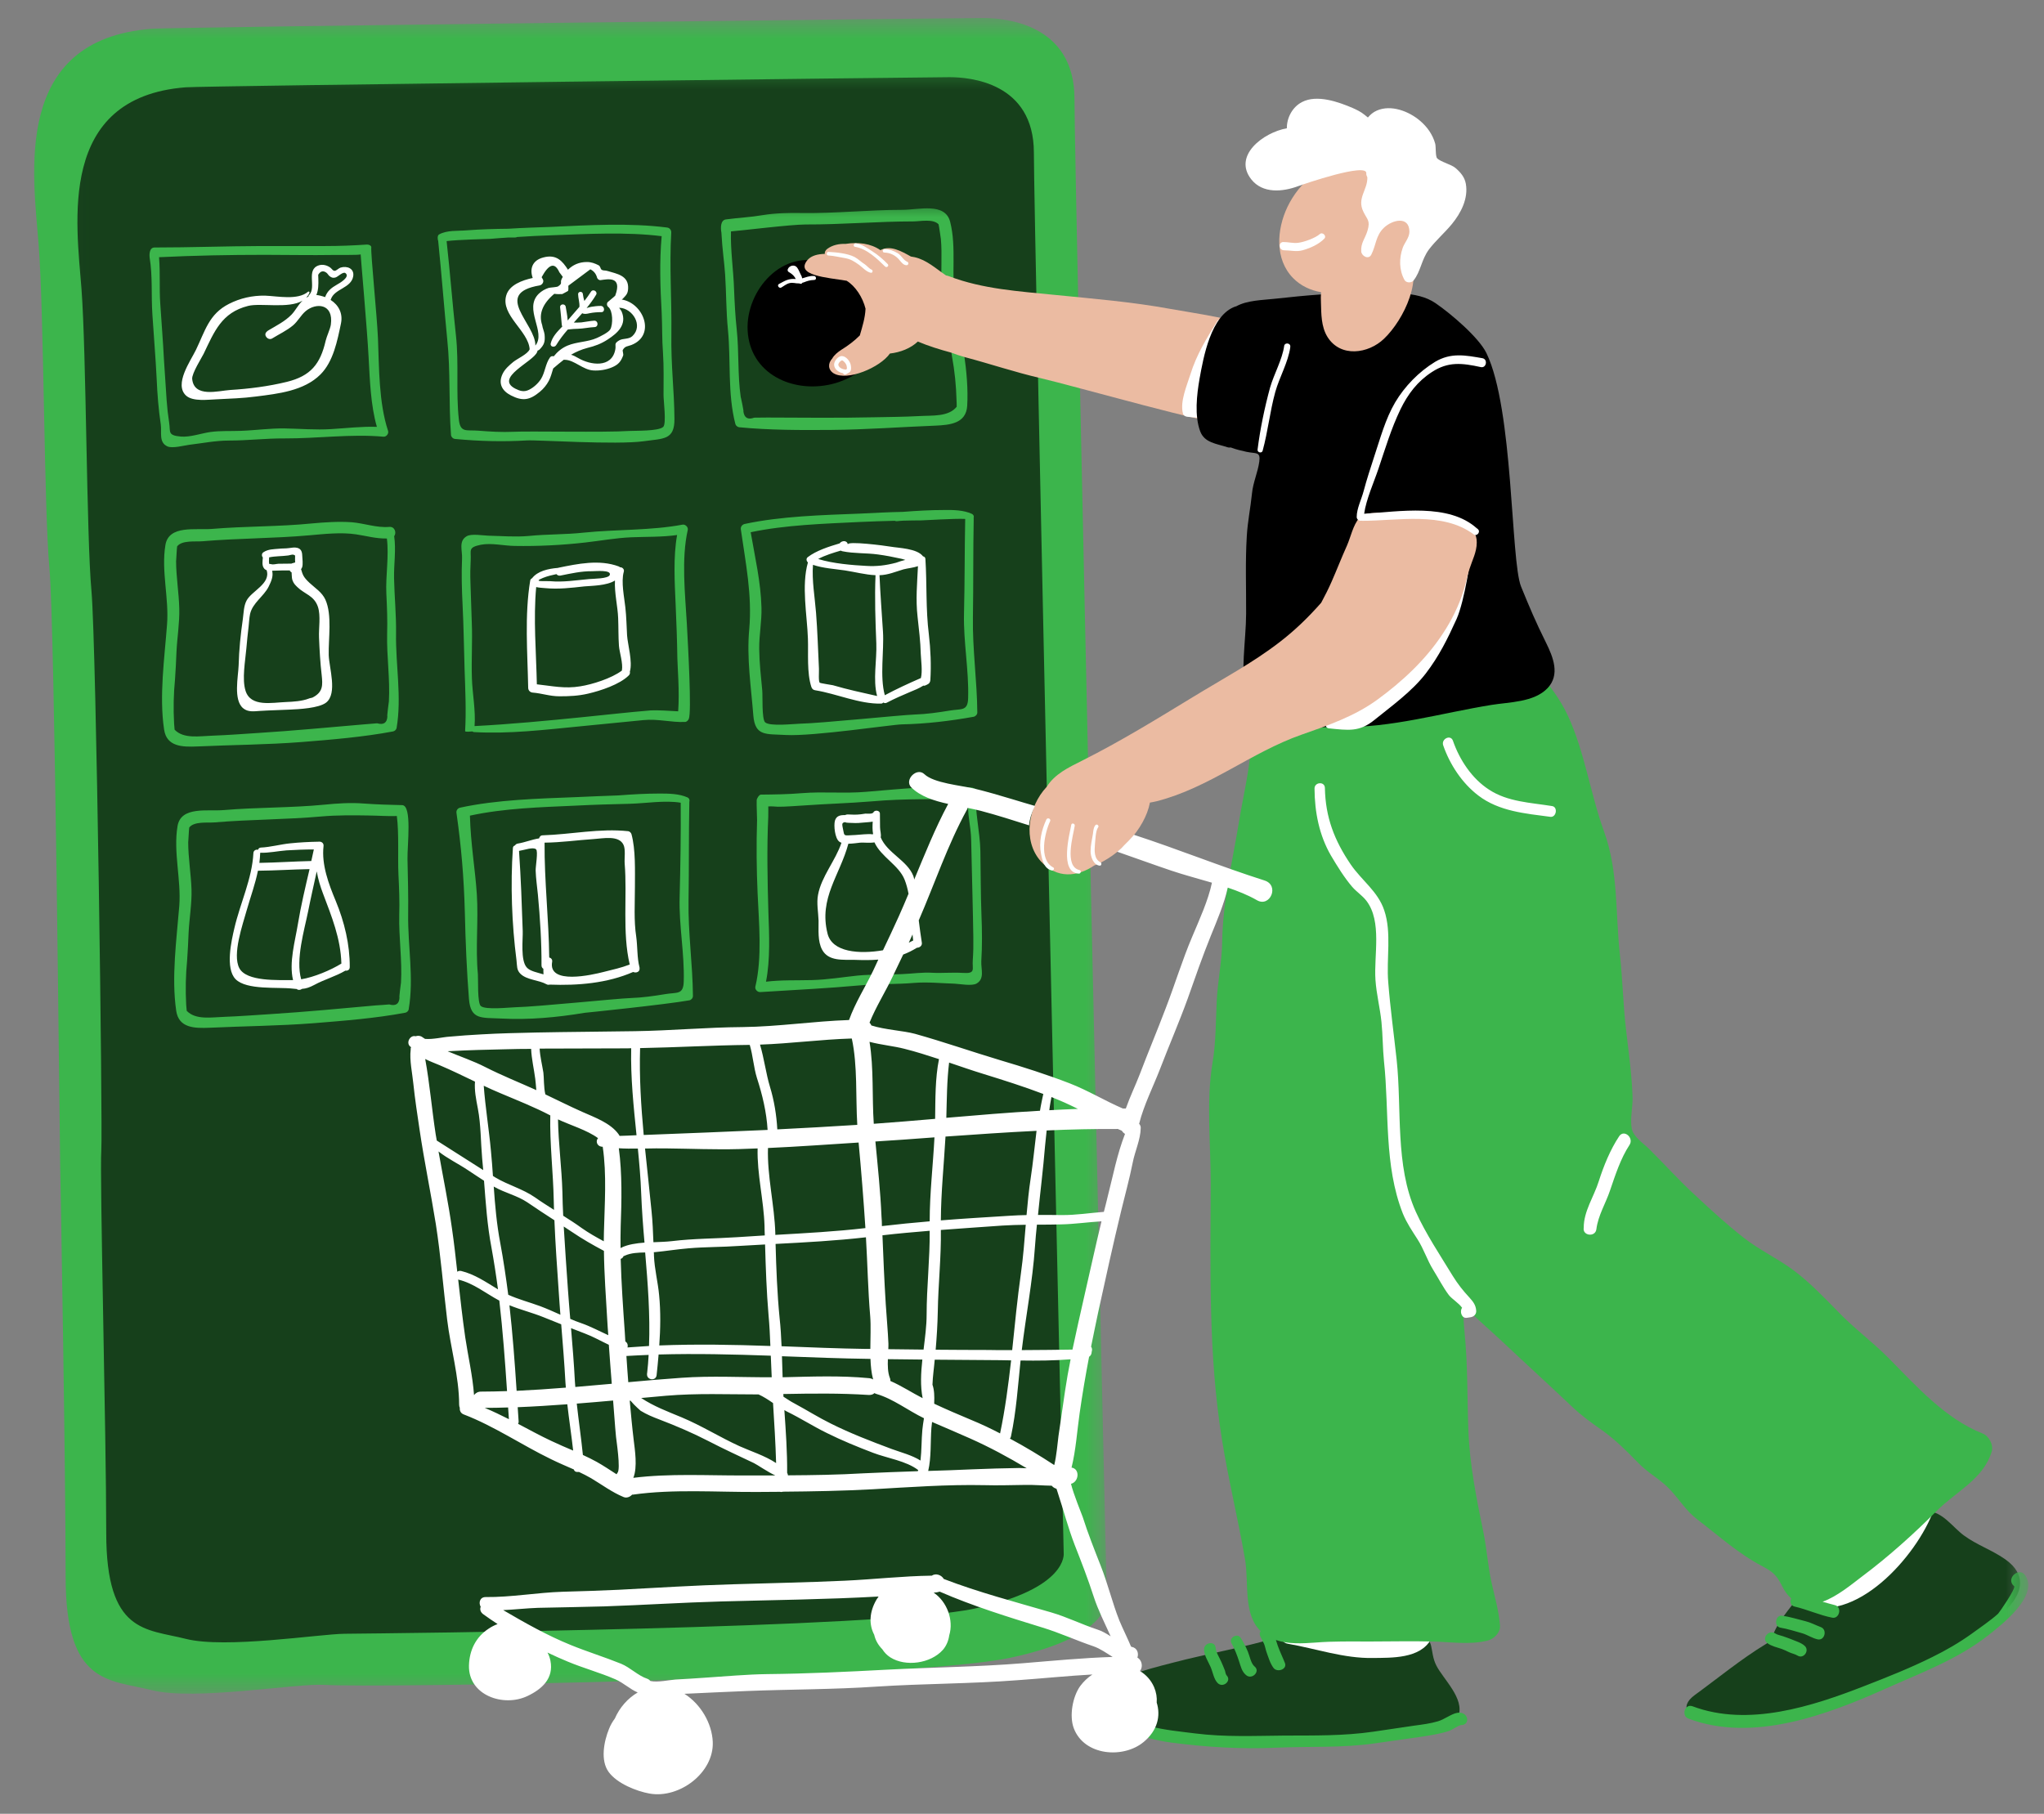
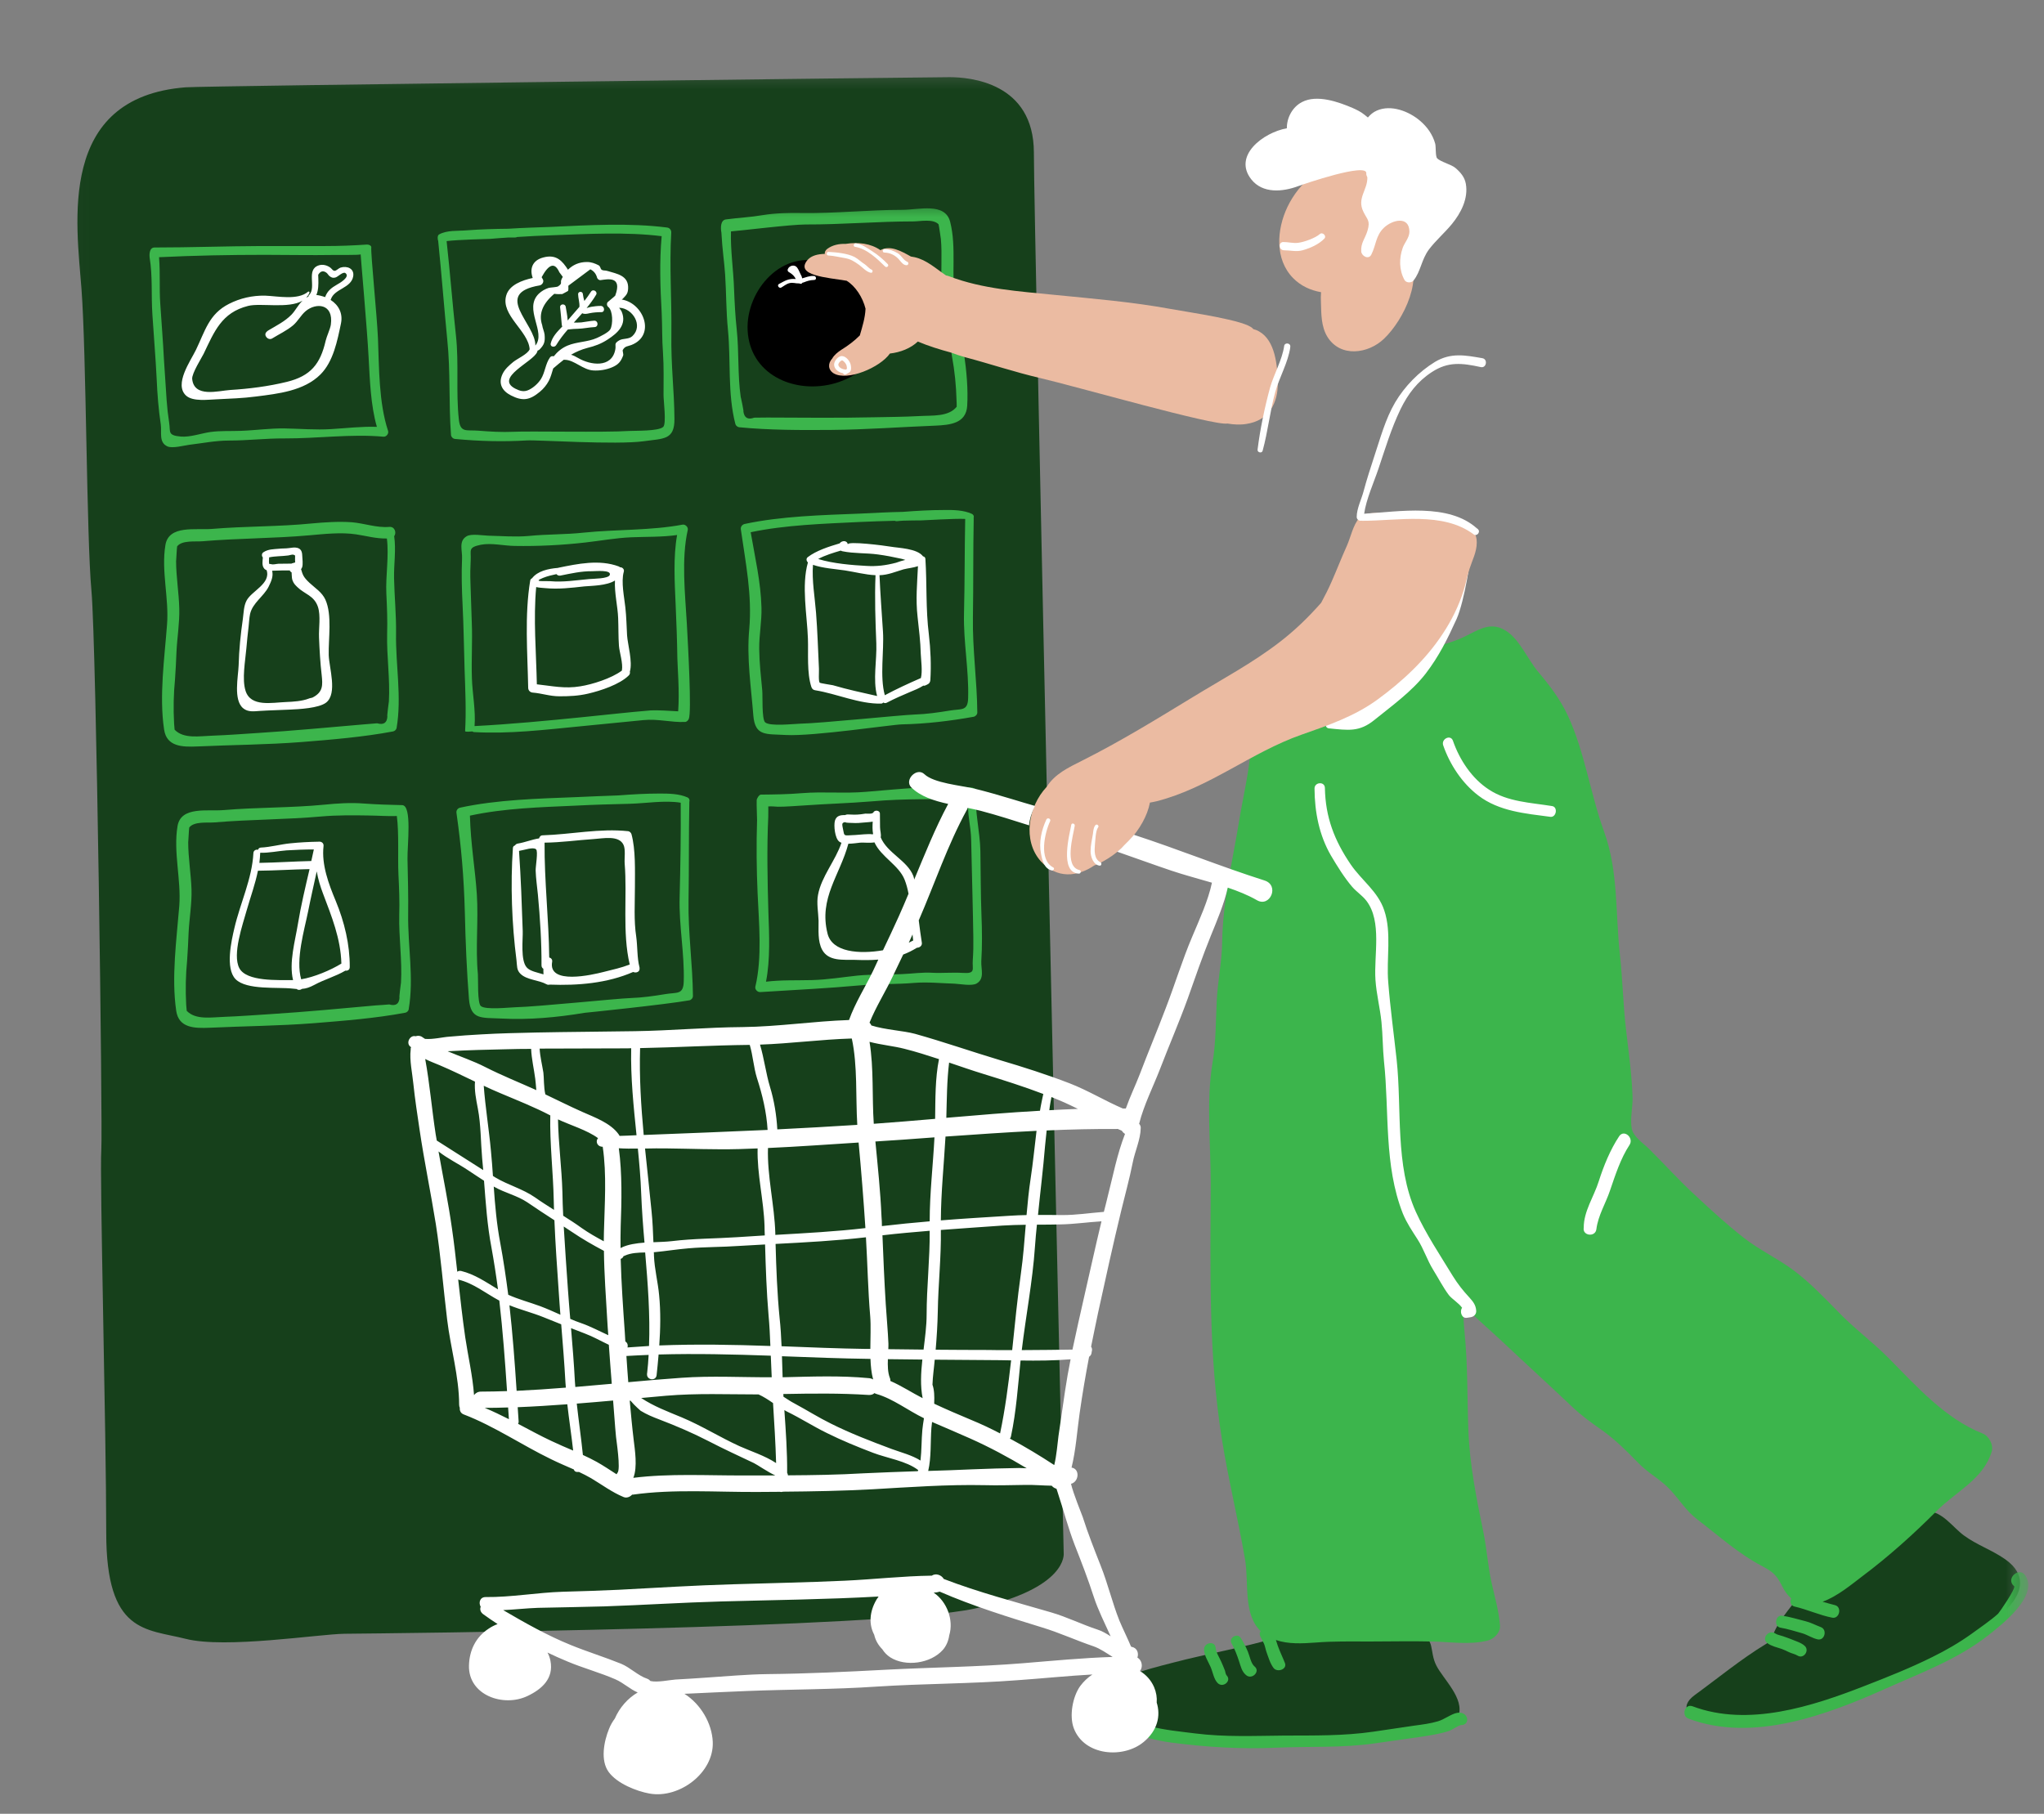
<svg xmlns="http://www.w3.org/2000/svg" width="80" height="71" viewBox="0 0 80 71" fill="none">
  <rect x="0" y="0" width="80" height="71" fill="#808080" stroke="none" />
  <mask id="mask0_320_783" style="mask-type:luminance" maskUnits="userSpaceOnUse" x="0" y="0" width="44" height="67">
    <path d="M0.699 0.646H43.366V66.443H0.699V0.646Z" fill="white" />
  </mask>
  <g mask="url(#mask0_320_783)">
-     <path d="M5.944 1.125C6.788 1.058 37.621 0.704 38.465 0.704C39.309 0.704 42.054 0.912 42.054 3.87C42.054 6.829 43.319 62.573 43.319 62.573C43.319 62.573 43.533 64.053 39.522 64.896C35.507 65.74 14.554 66.079 12.705 65.954C11.627 65.881 7.637 66.584 5.944 66.162C4.257 65.74 2.569 65.954 2.569 61.73C2.569 57.506 2.376 46.626 2.356 45.683C2.33 44.271 2.147 24.563 1.934 22.24C1.72 19.917 1.725 12.318 1.512 9.573C1.298 6.829 0.455 1.547 5.944 1.125Z" fill="#3CB54C" />
-   </g>
+     </g>
  <mask id="mask1_320_783" style="mask-type:luminance" maskUnits="userSpaceOnUse" x="2" y="2" width="78" height="68">
    <path d="M2.032 2.443H79.355V69.11H2.032V2.443Z" fill="white" />
  </mask>
  <g mask="url(#mask1_320_783)">
    <path d="M56.215 65.193C55.934 64.641 56.173 64.084 55.569 64.073C54.517 64.058 53.475 63.928 52.428 63.787C51.981 63.724 51.522 63.818 51.074 63.813C50.767 63.803 50.356 63.787 50.064 63.896C49.986 63.928 49.934 64.021 49.939 64.11C48.626 64.506 47.257 64.73 45.928 65.079C45.319 65.235 44.715 65.391 44.121 65.61C43.71 65.766 43.012 65.98 42.762 66.443C42.741 66.485 42.731 66.547 42.757 66.589C43.564 67.99 45.392 67.907 46.668 68.021C48.626 68.198 50.569 68.266 52.533 68.172C53.376 68.131 54.231 68.079 55.064 67.896C55.548 67.792 56.022 67.683 56.501 67.584C56.757 67.532 56.975 67.48 57.08 67.177C57.33 66.485 56.486 65.73 56.215 65.193ZM78.475 61.032C77.97 60.678 77.366 60.474 76.866 60.105C76.434 59.792 76.022 59.157 75.434 59.162C74.757 59.167 74.142 59.849 73.574 60.136C72.866 60.495 72.158 60.865 71.46 61.24C70.97 61.511 70.725 62.053 70.402 62.49C70.048 62.969 69.559 63.5 69.366 64.073C69.35 64.115 69.35 64.157 69.361 64.188C69.277 64.25 69.194 64.308 69.106 64.36C68.152 64.938 67.236 65.693 66.335 66.349C65.663 66.839 66.132 67.271 66.793 67.381C68.106 67.599 69.517 67.407 70.772 66.99C73.47 66.105 76.303 65.032 78.444 63.078C79.158 62.422 79.361 61.651 78.475 61.032ZM38.137 62.969C34.449 63.756 15.356 63.933 13.481 63.953C12.486 63.964 8.819 64.547 7.267 64.151C5.715 63.756 4.158 63.953 4.158 60.011C4.158 56.068 3.897 46.047 3.965 45.021C4.022 44.146 3.772 25.302 3.58 23.136C3.382 20.969 3.382 13.87 3.189 11.308C2.996 8.745 2.22 3.813 7.267 3.417C8.038 3.36 36.387 3.021 37.163 3.021C37.944 3.021 40.465 3.219 40.465 5.98C40.465 8.745 41.632 60.797 41.632 60.797C41.632 60.797 41.824 62.178 38.137 62.969Z" fill="#16401B" />
  </g>
-   <path d="M75.673 59.131C75.043 60.875 72.595 63.688 70.496 62.761C70.194 62.631 70.356 62.105 70.673 62.203C71.575 62.49 72.335 62.105 73.028 61.521C73.528 61.105 74.075 60.605 74.455 60.078C74.725 59.703 74.887 59.261 75.106 58.855C75.283 58.542 75.788 58.797 75.673 59.131ZM55.408 63.761C55.017 64.344 53.595 64.23 52.991 64.146C52.142 64.032 51.288 63.823 50.444 63.745C50.054 63.714 50.028 64.282 50.403 64.344C51.502 64.532 52.595 64.922 53.731 64.901C54.465 64.891 55.575 64.933 56.002 64.177C56.231 63.782 55.668 63.36 55.408 63.761Z" fill="white" />
  <mask id="mask2_320_783" style="mask-type:luminance" maskUnits="userSpaceOnUse" x="4" y="7" width="76" height="63">
    <path d="M4.699 7.777H79.356V69.11H4.699V7.777Z" fill="white" />
  </mask>
  <g mask="url(#mask2_320_783)">
    <path d="M15.188 16.865C14.824 15.761 14.839 14.396 14.793 13.24C14.751 12.297 14.506 9.938 14.532 9.678C14.537 9.615 14.433 9.568 14.366 9.573C13.813 9.61 13.298 9.631 12.73 9.631C11.897 9.631 11.063 9.631 10.225 9.631C8.834 9.636 7.439 9.688 6.048 9.688C5.824 9.688 5.85 10.016 5.855 10.068C5.98 10.839 5.912 11.537 5.965 12.318C6.017 13.152 6.09 13.98 6.131 14.813C6.157 15.428 6.204 16.021 6.293 16.62C6.334 16.933 6.209 17.318 6.553 17.474C6.751 17.563 7.199 17.438 7.402 17.412C7.928 17.349 8.439 17.245 8.97 17.245C9.699 17.245 10.402 17.157 11.131 17.162C12.407 17.167 13.741 16.98 15.006 17.094C15.121 17.105 15.225 16.974 15.188 16.865ZM12.959 16.797C12.35 16.834 11.767 16.782 11.157 16.771C10.558 16.761 10.017 16.844 9.428 16.865C9.022 16.881 8.631 16.855 8.225 16.912C7.871 16.964 7.439 17.12 7.079 17.089C6.548 17.042 6.678 16.907 6.621 16.547C6.574 16.245 6.543 15.969 6.522 15.667C6.491 15.141 6.449 14.62 6.418 14.094C6.381 13.365 6.319 12.61 6.272 11.876C6.23 11.271 6.277 10.74 6.225 10.068C7.636 10.001 8.949 9.975 10.366 9.975C11.261 9.975 12.157 9.995 13.053 9.98C13.293 9.975 14.006 9.99 14.116 9.959C14.116 10.063 14.366 12.818 14.428 14.006C14.475 14.855 14.506 15.865 14.751 16.709C14.157 16.688 13.563 16.761 12.959 16.797ZM26.277 13.032C26.293 11.688 26.194 10.428 26.272 9.105C26.277 9.001 26.204 8.917 26.11 8.907C24.657 8.719 23.032 8.813 21.574 8.881C21.032 8.902 20.465 8.917 19.892 8.954C19.355 8.959 18.814 8.975 18.272 9.016C17.918 9.047 17.501 9.001 17.183 9.178C17.11 9.219 17.126 9.381 17.152 9.438C17.152 9.443 17.152 9.443 17.152 9.448C17.282 10.73 17.381 12.021 17.506 13.303C17.636 14.542 17.558 15.787 17.652 17.032C17.663 17.11 17.735 17.178 17.814 17.183C18.761 17.271 19.678 17.297 20.626 17.24C21.011 17.214 24.121 17.422 25.199 17.271C25.954 17.162 26.402 17.235 26.397 16.407C26.392 15.282 26.256 14.344 26.277 13.032ZM25.959 16.709C25.777 16.886 24.85 16.855 24.61 16.87C23.72 16.933 20.678 16.87 20.09 16.902C19.642 16.922 19.189 16.896 18.741 16.86C18.256 16.818 18.017 16.959 17.959 16.422C17.84 15.339 17.965 14.225 17.845 13.131C17.709 11.902 17.616 10.667 17.48 9.438C17.913 9.381 19.069 9.355 19.189 9.35C19.423 9.329 19.657 9.313 19.897 9.297C19.985 9.297 20.074 9.297 20.157 9.297C20.194 9.297 20.215 9.287 20.241 9.277C20.699 9.245 21.157 9.225 21.616 9.209C22.991 9.157 24.522 9.073 25.897 9.245C25.808 10.23 25.84 11.235 25.897 12.225C25.923 12.766 25.907 13.277 25.949 13.818C25.985 14.365 25.97 14.912 25.97 15.459C25.965 15.652 26.09 16.579 25.959 16.709ZM37.386 11.803C37.22 10.782 37.444 9.688 37.188 8.683C36.991 7.912 35.959 8.214 35.319 8.214C34.011 8.214 32.709 8.355 31.407 8.339C30.897 8.329 30.35 8.339 29.845 8.422C29.35 8.506 28.965 8.516 28.413 8.589C28.199 8.615 28.199 8.917 28.235 9.105C28.272 9.803 28.345 10.214 28.381 10.751C28.428 11.469 28.418 12.183 28.491 12.907C28.61 14.131 28.47 15.396 28.782 16.599C28.798 16.662 28.866 16.714 28.928 16.724C30.095 16.839 31.366 16.839 32.538 16.829C33.892 16.818 35.246 16.714 36.6 16.662C37.194 16.636 37.808 16.573 37.855 15.891C37.933 14.568 37.6 13.1 37.386 11.803ZM35.975 16.287C35.392 16.318 34.798 16.323 34.215 16.334C32.813 16.365 31.439 16.349 30.038 16.344C29.866 16.344 29.694 16.349 29.522 16.349C29.272 16.438 29.131 16.36 29.095 16.105C29.126 16.152 28.985 15.495 28.991 15.542C28.866 14.662 28.928 13.777 28.834 12.891C28.777 12.36 28.751 11.844 28.73 11.313C28.709 10.62 28.584 9.751 28.61 9.058C29.022 9.027 30.949 8.787 31.538 8.787C32.938 8.792 34.34 8.667 35.741 8.667C36.022 8.667 36.522 8.553 36.735 8.782C36.746 8.792 36.834 9.428 36.824 9.344C36.881 9.964 36.819 10.594 36.855 11.214C36.886 11.777 37.038 12.339 37.116 12.896C37.163 13.251 37.204 13.605 37.261 13.959C37.366 14.527 37.423 15.1 37.438 15.678C37.444 15.761 37.444 15.844 37.444 15.922C37.121 16.323 36.496 16.256 35.975 16.287ZM26.715 20.537C25.465 20.771 24.116 20.719 22.85 20.849C22.126 20.928 21.418 20.907 20.694 20.98C20.163 21.027 19.642 20.98 19.116 20.969C18.907 20.964 18.449 20.881 18.267 20.99C17.939 21.178 18.1 21.547 18.084 21.865C18.058 22.469 18.074 23.068 18.105 23.678C18.147 24.516 18.157 25.344 18.183 26.183C18.209 26.964 18.251 27.839 18.204 28.615C18.199 28.667 18.439 28.631 18.485 28.631C18.501 28.641 18.522 28.652 18.548 28.657C19.939 28.735 21.303 28.568 22.694 28.433C23.522 28.349 24.355 28.271 25.183 28.188C25.751 28.131 26.256 28.282 26.808 28.261C26.876 28.261 26.933 28.198 26.959 28.141C27.074 27.875 26.933 25.334 26.881 24.391C26.814 23.235 26.663 21.881 26.918 20.745C26.944 20.636 26.824 20.516 26.715 20.537ZM26.501 20.943C26.345 21.808 26.407 22.813 26.444 23.667C26.475 24.365 26.501 25.068 26.511 25.766C26.517 26.12 26.6 27.053 26.543 27.844C26.303 27.829 25.709 27.792 25.47 27.808C24.579 27.881 23.689 27.985 22.798 28.073C21.386 28.214 19.985 28.349 18.574 28.422C18.621 27.813 18.491 27.167 18.47 26.558C18.444 25.823 18.496 25.099 18.465 24.365C18.444 23.839 18.433 23.318 18.413 22.792C18.402 22.49 18.407 22.209 18.423 21.912C18.444 21.542 18.303 21.428 18.824 21.323C19.241 21.245 19.72 21.365 20.142 21.37C21.053 21.386 22.011 21.339 22.913 21.235C23.517 21.167 24.095 21.058 24.704 21.032C25.314 21.006 25.907 21.027 26.501 20.943ZM29.485 28.011C29.553 28.834 29.991 28.724 30.756 28.771C31.84 28.829 34.923 28.36 35.303 28.355C36.256 28.334 37.173 28.224 38.105 28.058C38.183 28.042 38.251 27.969 38.251 27.891C38.241 26.646 38.058 25.412 38.079 24.162C38.1 22.875 38.084 21.584 38.11 20.292C38.11 20.292 38.105 20.287 38.105 20.282C38.131 20.224 38.11 20.152 38.038 20.115C37.709 19.964 37.308 19.959 36.954 19.964C36.413 19.964 35.876 19.995 35.334 20.037C34.767 20.047 34.199 20.079 33.657 20.105C32.194 20.162 30.569 20.204 29.142 20.511C29.043 20.537 28.98 20.625 28.996 20.724C29.183 22.037 29.444 23.297 29.324 24.636C29.22 25.761 29.397 26.891 29.485 28.011ZM29.834 27.032C29.782 26.485 29.72 25.943 29.715 25.396C29.709 24.849 29.819 24.318 29.803 23.777C29.777 22.782 29.548 21.808 29.381 20.834C30.735 20.547 32.267 20.5 33.642 20.433C34.1 20.412 34.558 20.396 35.017 20.386C35.043 20.396 35.069 20.402 35.1 20.402C35.188 20.391 35.272 20.386 35.36 20.381C35.6 20.375 35.834 20.37 36.069 20.37C36.188 20.37 37.345 20.292 37.777 20.313C37.751 21.553 37.761 22.792 37.73 24.027C37.704 25.125 37.923 26.224 37.892 27.318C37.881 27.855 37.631 27.735 37.152 27.818C36.709 27.891 36.261 27.954 35.813 27.969C35.225 27.99 32.194 28.308 31.303 28.329C31.064 28.334 30.142 28.443 29.949 28.277C29.808 28.157 29.855 27.224 29.834 27.032ZM6.423 28.558C6.522 29.235 7.142 29.245 7.735 29.219C9.09 29.157 10.449 29.152 11.798 29.047C12.97 28.954 14.235 28.849 15.386 28.631C15.449 28.62 15.511 28.558 15.522 28.5C15.73 27.277 15.48 26.027 15.501 24.792C15.511 24.073 15.438 23.36 15.423 22.636C15.412 22.099 15.506 21.527 15.428 20.99C15.527 20.855 15.454 20.61 15.241 20.625C14.735 20.667 14.272 20.485 13.767 20.443C13.261 20.407 12.714 20.443 12.204 20.49C10.907 20.62 9.6 20.594 8.298 20.704C7.657 20.756 6.61 20.542 6.475 21.329C6.303 22.349 6.621 23.422 6.537 24.454C6.439 25.761 6.225 27.25 6.423 28.558ZM6.834 28.563C6.824 28.48 6.819 28.402 6.814 28.323C6.782 27.74 6.793 27.162 6.85 26.589C6.876 26.235 6.892 25.875 6.907 25.521C6.933 24.954 7.032 24.386 7.017 23.818C7.001 23.198 6.892 22.573 6.892 21.954C6.892 22.037 6.923 21.396 6.933 21.386C7.126 21.141 7.636 21.209 7.912 21.188C9.308 21.068 10.714 21.079 12.11 20.954C12.699 20.902 13.355 20.829 13.938 20.917C14.355 20.98 14.725 21.089 15.142 21.079C15.23 21.771 15.089 22.542 15.121 23.23C15.147 23.761 15.168 24.282 15.152 24.808C15.131 25.698 15.272 26.579 15.22 27.469C15.225 27.417 15.136 28.084 15.162 28.037C15.152 28.292 15.017 28.386 14.761 28.313C14.589 28.329 14.418 28.339 14.246 28.355C12.85 28.474 11.48 28.605 10.084 28.693C9.496 28.73 8.907 28.777 8.324 28.797C7.803 28.813 7.189 28.933 6.834 28.563ZM29.761 38.834C31.36 38.735 32.36 38.688 33.631 38.574C34.355 38.506 35.069 38.537 35.793 38.474C36.319 38.433 36.834 38.49 37.366 38.506C37.574 38.516 38.032 38.605 38.22 38.501C38.548 38.313 38.392 37.943 38.407 37.626C38.444 37.021 38.438 36.422 38.413 35.813C38.381 34.974 38.386 34.146 38.371 33.308C38.355 32.527 38.136 31.714 38.199 30.938C38.199 30.886 38.147 30.855 38.1 30.855C38.084 30.844 38.069 30.829 38.043 30.829C36.652 30.73 35.288 30.881 33.897 30.995C33.063 31.068 32.23 30.98 31.397 31.047C30.834 31.094 30.329 31.099 29.777 31.105C29.709 31.11 29.616 31.261 29.616 31.323C29.61 31.636 29.626 31.724 29.631 32.105C29.6 33.053 29.61 34.037 29.652 34.974C29.704 36.136 29.834 37.49 29.564 38.62C29.538 38.73 29.647 38.844 29.761 38.834ZM29.98 38.428C30.152 37.568 30.105 36.558 30.074 35.709C30.038 34.48 30.011 33.199 30.069 31.969C30.074 31.719 30.069 31.568 30.069 31.568C30.189 31.558 30.34 31.573 30.449 31.579C30.694 31.584 31.251 31.542 31.496 31.527C32.386 31.464 33.215 31.443 34.105 31.37C35.522 31.245 36.485 31.308 37.902 31.256C37.84 31.865 38.001 32.297 38.011 32.907C38.027 33.636 38.043 34.386 38.063 35.12C38.079 35.646 38.084 36.167 38.095 36.693C38.1 37.001 38.095 37.277 38.074 37.579C38.043 37.943 38.209 38.12 37.678 38.084C37.272 38.058 36.86 38.099 36.501 38.079C36.095 38.053 35.709 38.115 35.303 38.131C34.715 38.162 34.163 38.131 33.569 38.188C32.965 38.251 32.386 38.349 31.777 38.365C31.173 38.381 30.579 38.355 29.98 38.428ZM18.355 39.11C18.423 39.938 18.86 39.829 19.626 39.87C20.709 39.928 21.814 39.824 22.881 39.646C22.944 39.641 26.043 39.324 26.98 39.157C27.053 39.146 27.121 39.068 27.121 38.99C27.11 37.745 26.928 36.511 26.949 35.261C26.97 33.974 26.954 32.683 26.98 31.391V31.386C27.001 31.323 26.98 31.25 26.907 31.214C26.579 31.068 26.178 31.063 25.824 31.063C25.282 31.063 24.746 31.094 24.204 31.136C23.636 31.152 23.069 31.183 22.527 31.204C21.064 31.261 19.444 31.303 18.011 31.615C17.913 31.636 17.85 31.724 17.866 31.823C18.053 33.136 18.157 34.334 18.194 35.735C18.22 36.865 18.267 37.995 18.355 39.11ZM18.704 38.131C18.605 37.089 18.73 36.047 18.663 35.006C18.6 34.037 18.423 33.058 18.392 31.928C19.746 31.636 21.136 31.599 22.511 31.537C23.22 31.5 23.928 31.48 24.636 31.464C25.272 31.448 26.027 31.318 26.642 31.422C26.652 32.657 26.631 33.891 26.6 35.126C26.569 36.224 26.793 37.324 26.761 38.417C26.746 38.954 26.501 38.834 26.022 38.917C25.579 38.99 25.131 39.053 24.683 39.068C24.095 39.089 21.064 39.407 20.173 39.428C19.933 39.433 19.011 39.542 18.819 39.381C18.678 39.261 18.72 38.329 18.704 38.131ZM6.897 39.568C6.996 40.245 7.616 40.256 8.209 40.23C9.564 40.167 10.928 40.157 12.272 40.053C13.444 39.959 14.709 39.86 15.866 39.641C15.923 39.631 15.991 39.568 15.996 39.506C16.204 38.282 15.959 37.032 15.975 35.803C15.985 35.079 15.964 34.349 15.949 33.626C15.938 33.089 16.136 31.527 15.741 31.516C15.235 31.506 14.746 31.49 14.241 31.454C13.735 31.412 13.188 31.448 12.678 31.5C11.381 31.625 10.074 31.599 8.772 31.709C8.131 31.766 7.084 31.547 6.949 32.334C6.777 33.355 7.095 34.428 7.017 35.459C6.912 36.766 6.704 38.256 6.897 39.568ZM7.308 39.568C7.298 39.49 7.293 39.407 7.287 39.329C7.256 38.751 7.267 38.172 7.324 37.594C7.35 37.24 7.366 36.881 7.381 36.527C7.407 35.959 7.511 35.391 7.496 34.824C7.475 34.204 7.366 33.579 7.366 32.959C7.366 33.047 7.397 32.402 7.407 32.391C7.6 32.146 8.11 32.214 8.386 32.193C9.787 32.074 11.194 32.084 12.589 31.959C13.173 31.907 13.824 31.912 14.412 31.922C14.876 31.928 15.121 31.954 15.532 31.943C15.621 32.636 15.563 33.547 15.595 34.235C15.621 34.766 15.642 35.287 15.626 35.813C15.605 36.704 15.746 37.584 15.694 38.474C15.699 38.422 15.61 39.089 15.636 39.042C15.626 39.297 15.491 39.391 15.235 39.318C15.063 39.334 14.892 39.344 14.72 39.355C13.329 39.48 11.954 39.61 10.558 39.699C9.97 39.735 9.381 39.782 8.798 39.803C8.282 39.818 7.662 39.938 7.308 39.568ZM44.985 67.568C45.584 67.725 46.173 67.777 46.788 67.855C47.954 68.001 49.095 67.948 50.267 67.938C51.428 67.933 52.59 67.954 53.741 67.787C54.282 67.709 54.819 67.626 55.366 67.547C55.668 67.506 55.975 67.469 56.272 67.381C56.522 67.313 56.808 67.084 57.038 67.047C57.48 66.975 57.563 67.532 57.183 67.527C57.105 67.527 56.84 67.714 56.699 67.761C56.345 67.876 55.959 67.933 55.59 67.99C55.006 68.073 54.418 68.157 53.829 68.24C52.543 68.428 51.251 68.355 49.959 68.412C48.574 68.475 47.22 68.391 45.85 68.214C45.251 68.136 44.668 67.959 44.079 67.808C43.642 67.693 42.938 67.521 42.772 67.047C42.715 66.896 42.933 66.787 43.038 66.896M77.814 64.016C76.616 64.954 75.204 65.475 73.829 66.089C71.501 67.131 68.61 68.219 66.09 67.277C65.787 67.162 65.939 66.678 66.246 66.792C68.428 67.61 70.923 66.797 72.991 65.99C73.876 65.646 74.767 65.292 75.616 64.87C76.157 64.605 76.689 64.297 77.173 63.949C77.444 63.751 77.933 63.417 78.204 63.167C78.251 63.12 78.918 62.157 78.829 62.089C78.48 61.792 79.032 61.308 79.272 61.672C79.803 62.485 78.319 63.615 77.814 64.016ZM77.954 56.818C77.631 57.902 76.558 58.381 75.798 59.146C74.907 60.042 73.897 60.949 72.886 61.704C72.475 62.016 71.912 62.49 71.334 62.699C71.496 62.745 71.657 62.792 71.824 62.834C72.1 62.907 71.996 63.376 71.715 63.324C71.204 63.224 70.735 63.001 70.23 62.886C70.079 62.849 70.048 62.683 70.105 62.568C69.959 62.443 69.845 62.277 69.751 62.089C69.543 61.667 69.397 61.532 68.965 61.303C68.032 60.813 67.267 60.115 66.433 59.48C65.996 59.146 65.741 58.714 65.371 58.318C65.006 57.922 64.511 57.667 64.131 57.277C63.668 56.803 63.241 56.37 62.694 55.98C62.282 55.693 61.881 55.402 61.517 55.053C60.616 54.199 59.694 53.36 58.788 52.506C58.303 52.053 57.756 51.584 57.256 51.079C57.267 51.449 57.288 51.813 57.324 52.183C57.449 53.454 57.423 54.704 57.47 55.974C57.522 57.355 57.788 58.652 58.063 60.001C58.194 60.646 58.235 61.303 58.376 61.943C58.501 62.511 58.663 63.047 58.709 63.636C58.73 63.907 58.465 64.162 58.225 64.219C57.511 64.396 56.788 64.271 56.063 64.256C55.241 64.235 54.418 64.256 53.595 64.256C52.886 64.256 52.188 64.24 51.491 64.297C50.97 64.334 50.433 64.365 49.938 64.198C49.965 64.271 49.985 64.35 50.011 64.422C50.095 64.657 50.204 64.876 50.293 65.105C50.381 65.35 49.991 65.475 49.85 65.297C49.715 65.126 49.642 64.87 49.569 64.667C49.532 64.563 49.517 64.454 49.475 64.35C49.433 64.251 49.371 64.152 49.324 64.053C49.288 63.969 49.303 63.896 49.34 63.849C48.636 63.167 48.892 61.938 48.725 61.011C48.454 59.449 48.074 57.907 47.824 56.339C47.288 52.995 47.376 49.662 47.386 46.287C47.386 44.761 47.204 43.099 47.459 41.589C47.595 40.771 47.579 40.011 47.621 39.188C47.657 38.412 47.824 37.657 47.834 36.87C47.86 35.256 48.235 33.74 48.496 32.146C48.647 31.214 48.881 30.266 48.954 29.318C48.97 29.027 49.032 28.761 49.105 28.5C48.183 28.381 48.319 26.902 49.293 26.954C49.511 26.964 49.965 26.615 50.225 26.553C50.642 26.454 51.058 26.375 51.475 26.271C52.449 26.021 53.459 25.829 54.454 25.636C55.371 25.459 56.324 25.36 57.194 24.98C57.782 24.724 58.282 24.282 58.928 24.683C59.48 25.021 59.793 25.823 60.215 26.313C60.657 26.839 61.074 27.386 61.366 28.016C62.027 29.443 62.246 31.079 62.782 32.553C63.35 34.12 63.22 35.745 63.402 37.376C63.511 38.365 63.527 39.36 63.647 40.349C63.746 41.219 63.871 42.084 63.897 42.959C63.907 43.329 63.793 43.824 63.866 44.178C63.928 44.501 64.303 44.74 64.543 44.974C65.142 45.568 65.709 46.199 66.329 46.771C66.944 47.344 67.59 47.938 68.251 48.454C68.855 48.928 69.564 49.256 70.183 49.714C70.834 50.199 71.392 50.787 71.959 51.365C72.569 52.001 73.282 52.521 73.902 53.146C74.991 54.245 76.126 55.532 77.6 56.115C77.845 56.209 78.032 56.563 77.954 56.818ZM47.657 65.881C47.506 65.73 47.465 65.438 47.381 65.251C47.288 65.042 47.142 64.823 47.126 64.594C47.095 64.297 47.553 64.204 47.579 64.501C47.595 64.693 47.725 64.876 47.798 65.047C47.85 65.162 47.897 65.277 47.944 65.396C47.959 65.448 47.97 65.537 48.006 65.579C48.22 65.792 47.866 66.094 47.657 65.881ZM48.767 65.568C48.6 65.428 48.563 65.23 48.496 65.032C48.418 64.792 48.324 64.542 48.199 64.323C48.079 64.115 48.423 63.912 48.553 64.105C48.668 64.277 48.761 64.464 48.84 64.652C48.913 64.823 48.959 65.12 49.105 65.235C49.34 65.428 48.996 65.771 48.767 65.568ZM71.142 64.172C70.928 64.126 70.746 63.995 70.537 63.933C70.261 63.855 69.965 63.761 69.683 63.714C69.418 63.667 69.485 63.209 69.746 63.245C70.053 63.287 70.355 63.386 70.657 63.459C70.871 63.511 71.058 63.615 71.267 63.693C71.527 63.792 71.418 64.23 71.142 64.172ZM70.355 64.808C70.251 64.745 70.126 64.725 70.017 64.672C69.923 64.626 69.834 64.584 69.735 64.547C69.548 64.485 69.334 64.438 69.178 64.323C68.918 64.141 69.23 63.766 69.485 63.943C69.558 63.995 69.694 64.016 69.777 64.047C69.876 64.084 69.98 64.115 70.084 64.157C70.261 64.235 70.496 64.297 70.636 64.428C70.834 64.61 70.59 64.954 70.355 64.808Z" fill="#3CB54C" />
  </g>
  <path d="M32.549 15.037C31.017 15.402 29.351 14.631 29.262 12.938C29.179 11.365 30.642 9.688 32.314 10.313C32.403 10.344 32.471 10.396 32.528 10.454C33.278 10.407 34.023 10.667 34.46 11.329C35.517 12.922 34.148 14.657 32.549 15.037Z" fill="black" />
  <path d="M50.011 14.969C50.027 15.787 49.652 16.464 48.788 16.594C48.538 16.636 48.288 16.62 48.038 16.579C47.538 16.683 42.074 15.115 40.704 14.797C39.72 14.568 38.761 14.245 37.782 13.985C37.61 13.938 37.418 13.876 37.23 13.803C36.782 13.683 36.345 13.547 35.923 13.37C35.642 13.636 35.241 13.792 34.829 13.839C34.454 14.381 33.163 14.933 32.631 14.615C32.402 14.475 32.397 14.219 32.574 14.032C32.647 13.896 32.798 13.777 32.928 13.693C33.189 13.532 33.433 13.35 33.652 13.131C33.751 12.787 33.86 12.448 33.876 12.084C33.767 11.641 33.48 11.198 33.136 10.99C32.397 10.865 31.084 10.792 31.61 10.172C31.762 10.001 32.017 9.943 32.282 9.938C32.272 9.87 32.303 9.797 32.381 9.74C32.579 9.594 32.834 9.537 33.095 9.547C33.584 9.469 34.079 9.527 34.459 9.792C34.845 9.584 35.282 9.834 35.652 10.042C35.699 10.053 35.751 10.058 35.798 10.068C36.267 10.172 36.631 10.516 37.027 10.782C37.069 10.787 37.116 10.803 37.157 10.818C38.475 11.318 39.881 11.402 41.267 11.542C42.793 11.693 44.314 11.818 45.819 12.094C46.548 12.23 48.767 12.537 49.038 12.865C49.043 12.87 49.043 12.876 49.048 12.881C49.126 12.902 49.204 12.928 49.282 12.975C49.918 13.334 49.996 14.318 50.011 14.969Z" fill="#EBBBA2" />
-   <path d="M46.298 16.183C46.179 15.714 46.449 15.105 46.59 14.657C46.835 13.87 47.22 13.256 47.647 12.563C47.731 12.433 47.944 12.527 47.871 12.667C47.658 13.079 47.434 13.469 47.241 13.886C47.283 13.928 47.298 13.985 47.272 14.047C47.241 14.11 47.215 14.178 47.189 14.251C47.262 14.271 47.319 14.323 47.309 14.412C47.283 14.751 47.179 15.079 47.153 15.422C47.127 15.709 47.272 15.964 47.215 16.245C47.199 16.313 47.116 16.376 47.043 16.37C46.85 16.355 46.653 16.329 46.46 16.313C46.387 16.303 46.319 16.261 46.298 16.183Z" fill="white" />
-   <path d="M60.569 26.938C60.038 27.495 59.064 27.48 58.371 27.594C56.376 27.917 54.454 28.5 52.423 28.459C51.611 28.443 50.694 28.563 49.892 28.433C49.293 28.339 48.907 27.964 48.772 27.375C48.532 26.323 48.767 25.089 48.772 24.016C48.777 23.011 48.736 21.995 48.798 20.99C48.829 20.427 48.944 19.881 49.001 19.318C49.043 18.881 49.23 18.49 49.288 18.068C49.34 17.667 49.163 17.766 48.793 17.688C48.585 17.641 48.371 17.594 48.173 17.516C48.131 17.521 48.085 17.521 48.038 17.506C47.616 17.365 47.147 17.339 46.975 16.886C46.746 16.271 46.84 15.454 46.949 14.829C47.1 13.99 47.392 12.323 48.361 11.995C48.366 11.995 48.371 11.995 48.376 11.995C48.814 11.75 49.402 11.75 49.913 11.693C51.105 11.563 52.236 11.454 53.439 11.48C54.309 11.5 55.434 11.349 56.189 11.87C56.782 12.276 57.881 13.209 58.178 13.823C59.241 16.016 59.121 21.933 59.532 22.959C59.876 23.802 60.105 24.344 60.512 25.162C60.788 25.724 61.069 26.412 60.569 26.938Z" fill="black" />
  <path d="M52.007 28.511C52.767 28.584 53.199 28.667 53.798 28.178C54.481 27.625 55.257 27.068 55.798 26.37C56.319 25.693 56.663 24.995 57.012 24.224C57.33 23.506 57.59 21.698 57.533 21.839C57.225 22.558 56.918 23.329 56.543 24.053C56.46 24.073 56.382 24.146 56.397 24.256C56.397 24.287 56.387 24.329 56.366 24.375C56.35 24.412 56.324 24.448 56.303 24.485C56.288 24.5 56.267 24.516 56.251 24.537C56.22 24.594 56.184 24.652 56.147 24.709C56.132 24.735 56.121 24.761 56.121 24.792C55.856 25.209 55.548 25.594 55.194 25.928C54.658 26.433 54.033 26.886 53.434 27.308C53.059 27.568 52.423 27.719 52.137 28.047C52.09 28.105 52.059 28.188 52.09 28.261C52.064 28.256 52.043 28.256 52.017 28.25C51.85 28.235 51.84 28.49 52.007 28.511Z" fill="white" />
  <path d="M57.799 21.235C57.799 21.61 57.621 21.933 57.512 22.277C57.418 22.558 57.371 22.855 57.278 23.136C57.09 23.725 56.814 24.287 56.471 24.803C55.804 25.823 54.887 26.672 53.918 27.381C53.012 28.042 51.976 28.396 50.934 28.761C48.96 29.454 47.33 30.839 45.267 31.365C45.179 31.386 45.09 31.402 45.007 31.417C44.809 32.464 43.778 33.516 42.825 33.881C42.168 34.324 41.366 34.412 40.736 33.714C40.017 32.912 40.236 31.573 40.965 30.803C41.283 30.297 41.799 30.053 42.361 29.771C43.856 29.021 45.293 28.136 46.721 27.266C47.846 26.579 49.028 25.948 50.075 25.141C50.674 24.683 51.215 24.157 51.71 23.594C51.856 23.323 51.996 23.047 52.121 22.761C52.325 22.297 52.507 21.823 52.715 21.365C52.871 21.011 52.95 20.568 53.205 20.266C53.221 20.235 53.246 20.214 53.273 20.204C53.283 20.198 53.288 20.188 53.299 20.183C53.528 20.063 53.934 20.073 54.189 20.073C54.512 20.068 54.84 20.058 55.168 20.063C55.481 20.073 55.788 20.167 56.101 20.162C56.226 20.157 56.356 20.136 56.491 20.136C56.668 20.136 56.846 20.183 57.002 20.271C57.137 20.355 57.273 20.428 57.398 20.516C57.627 20.688 57.804 20.902 57.799 21.235ZM55.236 9.495C55.486 8.881 55.377 8.329 55.064 7.896C55.017 7.756 54.955 7.62 54.871 7.495C54.486 6.797 53.736 6.344 52.908 6.329C51.793 6.303 50.846 7.141 50.387 8.105C49.971 8.98 49.882 10.141 50.611 10.886C50.913 11.193 51.293 11.365 51.705 11.438C51.694 11.568 51.694 11.704 51.7 11.834C51.715 12.292 51.705 12.782 51.955 13.188C52.465 14.006 53.554 13.85 54.168 13.261C54.944 12.521 55.783 10.813 55.043 9.839C55.121 9.73 55.184 9.615 55.236 9.495Z" fill="#EBBBA2" />
  <path d="M34.605 9.751C34.809 9.751 34.975 9.813 35.147 9.917C35.288 10.011 35.355 10.183 35.517 10.251C35.574 10.277 35.559 10.376 35.491 10.381C35.371 10.386 35.293 10.287 35.22 10.198C35.069 10.006 34.855 9.891 34.611 9.886C34.532 9.886 34.532 9.756 34.605 9.751ZM50.809 7.287C51.027 7.204 53.527 6.349 53.475 6.787C53.47 6.839 53.491 6.891 53.517 6.943C53.527 7.443 53.1 7.756 53.361 8.287C53.512 8.605 53.642 8.626 53.522 9.032C53.423 9.355 53.256 9.506 53.277 9.844C53.293 10.027 53.569 10.178 53.673 9.964C53.861 9.594 53.84 9.23 54.163 8.917C54.496 8.599 55.157 8.443 55.163 9.068C55.163 9.303 54.975 9.495 54.902 9.698C54.756 10.11 54.756 10.568 54.97 10.959C55.038 11.079 55.236 11.084 55.324 10.98C55.605 10.631 55.631 10.167 55.923 9.771C56.194 9.412 56.543 9.115 56.829 8.766C57.178 8.339 57.475 7.771 57.371 7.193C57.324 6.933 57.168 6.751 56.97 6.579C56.793 6.428 56.381 6.339 56.246 6.193C56.178 6.12 56.204 5.745 56.173 5.626C56.074 5.266 55.855 4.959 55.574 4.724C55.142 4.355 54.444 4.084 53.887 4.329C53.736 4.396 53.642 4.48 53.538 4.599C53.506 4.573 53.465 4.537 53.402 4.49C53.262 4.376 53.1 4.297 52.934 4.224C52.387 3.99 51.543 3.688 50.959 3.995C50.584 4.188 50.361 4.61 50.366 5.021C49.439 5.188 48.251 6.094 48.97 7.016C49.418 7.589 50.204 7.511 50.809 7.287ZM30.579 11.256C30.678 11.198 30.782 11.11 30.897 11.084C31.022 11.047 31.142 11.1 31.267 11.094C31.277 11.094 31.282 11.094 31.282 11.094C31.324 11.12 31.387 11.115 31.402 11.068C31.418 11.063 31.439 11.058 31.459 11.053C31.605 10.995 31.704 10.964 31.866 10.959C31.97 10.959 31.954 10.803 31.855 10.803C31.689 10.792 31.543 10.855 31.397 10.896C31.387 10.839 31.366 10.787 31.334 10.735C31.293 10.652 31.256 10.553 31.199 10.475C31.105 10.344 30.892 10.386 30.834 10.537C30.819 10.568 30.829 10.62 30.861 10.641C30.949 10.693 31.043 10.756 31.1 10.844C31.116 10.87 31.131 10.896 31.147 10.922C30.871 10.896 30.73 10.985 30.491 11.115C30.397 11.162 30.486 11.303 30.579 11.256ZM32.996 14.61C32.834 14.579 32.668 14.469 32.647 14.297C32.626 14.152 32.798 13.933 32.954 13.938C33.111 13.943 33.262 14.131 33.293 14.271C33.309 14.339 33.319 14.433 33.298 14.501C33.267 14.589 33.184 14.6 33.116 14.652C33.064 14.688 33.012 14.657 32.996 14.61ZM33.111 14.469C33.126 14.459 33.137 14.448 33.147 14.433C33.152 14.412 33.142 14.35 33.137 14.323C33.121 14.251 33.064 14.178 33.006 14.131C32.965 14.1 32.949 14.1 32.907 14.131C32.861 14.167 32.798 14.23 32.814 14.297C32.845 14.412 33.006 14.464 33.111 14.469ZM33.465 9.662C33.918 9.73 34.329 10.126 34.642 10.433C34.704 10.495 34.809 10.407 34.746 10.339C34.553 10.141 34.366 9.98 34.137 9.834C33.928 9.704 33.751 9.563 33.501 9.527C33.413 9.516 33.376 9.646 33.465 9.662ZM32.423 10.001C32.637 10.011 32.845 10.068 33.053 10.1C33.298 10.141 33.428 10.23 33.626 10.37C33.762 10.469 33.913 10.646 34.084 10.678C34.157 10.693 34.178 10.579 34.111 10.553C34.032 10.527 33.918 10.391 33.845 10.344C33.709 10.261 33.584 10.131 33.444 10.058C33.163 9.917 32.736 9.876 32.428 9.86C32.334 9.86 32.334 10.001 32.423 10.001ZM34.84 21.396C35.168 21.454 35.892 21.464 36.126 21.777C36.178 21.787 36.22 21.823 36.22 21.886C36.282 22.875 36.23 23.844 36.355 24.839C36.423 25.422 36.449 26.032 36.413 26.62C36.407 26.709 36.366 26.766 36.277 26.803C36.262 26.813 36.241 26.818 36.22 26.829C36.194 26.844 36.163 26.844 36.137 26.839C35.975 26.943 35.782 27.021 35.626 27.084C35.309 27.219 35.017 27.344 34.709 27.506C34.663 27.532 34.611 27.527 34.574 27.5C34.548 27.527 34.517 27.542 34.486 27.542C33.637 27.563 32.751 27.157 31.913 27.021C31.834 27.011 31.782 26.969 31.756 26.891C31.574 26.334 31.642 25.584 31.621 24.995C31.59 24.084 31.361 22.928 31.621 22.016C31.564 21.964 31.538 21.87 31.616 21.808C31.949 21.553 32.439 21.396 32.861 21.271C32.944 21.157 33.152 21.136 33.184 21.313C33.152 21.167 34.642 21.36 34.84 21.396ZM34.329 27.245C34.157 26.61 34.324 25.834 34.298 25.183C34.262 24.297 34.23 23.407 34.267 22.516C33.876 22.5 33.449 22.386 33.069 22.329C32.684 22.271 32.209 22.245 31.819 22.11C31.772 22.719 31.892 23.386 31.939 23.985C31.996 24.709 32.017 25.448 32.053 26.178C32.059 26.297 32.027 26.672 32.084 26.724C32.1 26.745 32.559 26.813 32.6 26.823C33.168 26.99 33.751 27.115 34.329 27.245ZM35.928 22.162C35.751 22.224 35.548 22.24 35.361 22.287C35.043 22.381 34.762 22.506 34.428 22.516C34.428 22.516 34.428 22.516 34.423 22.516C34.454 23.256 34.512 23.995 34.559 24.73C34.605 25.485 34.428 26.485 34.631 27.214C35.09 26.969 35.564 26.75 36.043 26.542C36.111 26.271 36.048 25.839 36.038 25.599C36.027 25.115 35.965 24.631 35.913 24.146C35.834 23.454 35.897 22.839 35.928 22.162ZM35.267 21.87C34.965 21.803 34.668 21.745 34.361 21.704C33.902 21.641 33.428 21.672 32.975 21.579C32.949 21.573 32.928 21.568 32.907 21.553C32.621 21.636 32.293 21.735 32.022 21.881C32.595 22.063 33.387 22.125 33.907 22.152C34.314 22.178 34.678 22.131 35.074 22.027C35.194 21.98 35.314 21.948 35.434 21.917C35.366 21.896 35.303 21.875 35.267 21.87ZM56.163 14.167C55.532 14.553 54.98 15.12 54.605 15.751C54.22 16.407 54.022 17.162 53.782 17.881C53.637 18.329 53.491 18.771 53.371 19.224C53.288 19.542 53.1 19.907 53.1 20.235C53.1 20.344 53.209 20.402 53.288 20.381C53.298 20.381 53.309 20.386 53.319 20.386C54.699 20.391 56.47 20.011 57.684 20.922C57.788 21 57.939 20.849 57.866 20.74L57.855 20.73C57.85 20.724 57.85 20.719 57.845 20.714C57.84 20.709 57.834 20.704 57.829 20.698C57.819 20.693 57.819 20.688 57.809 20.688C56.704 19.683 54.756 20.027 53.392 20.11C53.465 19.558 53.788 18.839 53.949 18.355C54.215 17.568 54.449 16.777 54.814 16.021C55.105 15.422 55.48 14.928 56.043 14.563C56.678 14.146 57.22 14.209 57.959 14.37C58.178 14.417 58.241 14.058 58.017 14.021C57.355 13.907 56.788 13.792 56.163 14.167ZM51.657 9.162C51.491 9.313 51.038 9.48 50.798 9.506C50.611 9.527 50.423 9.474 50.23 9.474C50.022 9.474 50.048 9.797 50.256 9.797C50.501 9.797 50.736 9.865 50.98 9.797C51.282 9.714 51.621 9.563 51.834 9.339C51.934 9.235 51.762 9.068 51.657 9.162ZM21.767 13.511C21.897 13.297 22.053 13.094 22.22 12.902C22.241 12.896 22.267 12.891 22.293 12.891C22.402 12.881 22.506 12.87 22.616 12.87C22.834 12.865 23.053 12.813 23.277 12.803C23.433 12.792 23.418 12.547 23.256 12.553C23.09 12.563 22.923 12.6 22.756 12.62C22.657 12.631 22.558 12.626 22.459 12.626C22.569 12.506 22.678 12.381 22.788 12.261C22.876 12.308 22.98 12.282 23.074 12.261C23.225 12.23 23.381 12.219 23.538 12.219C23.694 12.219 23.668 11.969 23.506 11.975C23.381 11.975 23.262 11.99 23.137 12.011C23.116 12.011 23.022 12.042 22.959 12.058C23.095 11.891 23.22 11.725 23.329 11.542C23.407 11.417 23.215 11.292 23.131 11.417C23.053 11.542 22.965 11.662 22.871 11.782C22.845 11.693 22.824 11.61 22.814 11.516C22.808 11.391 22.626 11.396 22.626 11.516C22.631 11.683 22.689 11.844 22.678 12.006C22.678 12.011 22.678 12.011 22.678 12.011C22.522 12.193 22.366 12.37 22.215 12.547C22.215 12.527 22.22 12.511 22.215 12.506C22.204 12.339 22.168 12.178 22.142 12.011C22.121 11.87 21.902 11.891 21.923 12.037C21.949 12.261 21.965 12.475 21.986 12.698C21.986 12.73 21.996 12.756 22.006 12.782C21.814 12.98 21.621 13.172 21.553 13.448C21.527 13.584 21.709 13.61 21.767 13.511ZM56.861 49.948C56.376 49.152 55.798 48.287 55.413 47.433C54.595 45.615 54.871 43.417 54.663 41.48C54.553 40.469 54.413 39.459 54.334 38.448C54.256 37.532 54.475 36.511 54.178 35.636C53.934 34.896 53.293 34.464 52.866 33.839C52.225 32.896 51.876 31.99 51.855 30.844C51.85 30.579 51.449 30.61 51.449 30.865C51.454 31.787 51.631 32.698 52.095 33.495C52.34 33.907 52.611 34.349 52.923 34.714C53.095 34.912 53.324 35.058 53.48 35.261C54.1 36.073 53.767 37.402 53.834 38.355C53.871 38.912 54.012 39.448 54.069 40.006C54.121 40.516 54.116 41.032 54.168 41.547C54.381 43.532 54.157 45.605 54.907 47.506C55.059 47.876 55.267 48.178 55.48 48.511C55.725 48.891 55.855 49.323 56.095 49.709C56.293 50.027 56.486 50.402 56.709 50.698C56.829 50.849 57.1 51.011 57.225 51.193C57.121 51.334 57.204 51.62 57.418 51.584C57.465 51.579 57.506 51.573 57.553 51.563C57.678 51.547 57.788 51.448 57.777 51.308C57.762 51.084 57.657 50.954 57.512 50.792C57.256 50.516 57.059 50.266 56.861 49.948ZM60.746 31.553C59.907 31.417 59.012 31.391 58.282 30.912C57.611 30.48 57.126 29.745 56.866 28.995C56.777 28.74 56.397 28.922 56.486 29.178C56.746 29.928 57.225 30.657 57.861 31.141C58.673 31.761 59.699 31.844 60.678 31.974C60.913 32.006 60.986 31.589 60.746 31.553ZM49.199 35.24C48.845 35.037 48.454 34.881 48.053 34.745C47.913 35.381 47.631 36.037 47.392 36.626C47.064 37.438 46.777 38.261 46.486 39.089C46.152 40.011 45.762 40.907 45.413 41.818C45.147 42.511 44.767 43.256 44.584 43.99C44.621 44.032 44.652 44.089 44.647 44.157C44.637 44.615 44.423 45.053 44.334 45.506C44.209 46.136 44.038 46.751 43.887 47.376C43.564 48.704 43.272 50.042 42.98 51.376C42.887 51.823 42.793 52.266 42.704 52.714C42.73 52.751 42.746 52.797 42.741 52.855C42.73 52.896 42.725 52.933 42.72 52.974C42.709 53.032 42.673 53.079 42.626 53.11C42.486 53.844 42.361 54.579 42.256 55.318C42.157 56.001 42.111 56.756 41.939 57.448C42.272 57.495 42.236 58.001 41.918 58.084C42.012 58.48 42.334 59.261 42.376 59.381C42.579 60.021 42.834 60.662 43.079 61.287C43.361 61.995 43.532 62.735 43.814 63.443C43.954 63.777 44.126 64.115 44.267 64.454C44.272 64.459 44.277 64.459 44.288 64.464C44.517 64.506 44.574 64.719 44.517 64.886C44.704 64.99 44.741 65.261 44.616 65.412C44.855 65.553 45.048 65.766 45.168 66.037C45.256 66.245 45.288 66.448 45.272 66.646C45.434 67.162 45.309 67.74 44.756 68.193C43.959 68.85 42.434 68.73 42.027 67.652C41.845 67.167 41.98 66.417 42.277 66.001C42.413 65.818 42.574 65.667 42.756 65.547C41.772 65.6 40.782 65.704 39.819 65.771C37.98 65.912 36.142 65.902 34.309 66.021C32.621 66.136 30.933 66.126 29.246 66.193C28.428 66.225 27.605 66.266 26.788 66.303C27.423 66.704 27.866 67.454 27.897 68.188C27.944 69.396 26.59 70.412 25.428 70.209C24.902 70.115 24.152 69.813 23.824 69.365C23.491 68.912 23.637 68.167 23.834 67.683C23.892 67.532 23.97 67.396 24.064 67.271C24.246 66.85 24.564 66.48 24.959 66.251C24.652 66.12 24.407 65.876 24.084 65.735C23.486 65.475 22.829 65.297 22.22 65.042C21.954 64.933 21.689 64.813 21.428 64.688C21.486 64.792 21.522 64.902 21.543 65.006C21.683 65.704 21.204 66.126 20.642 66.391C19.694 66.839 18.324 66.355 18.355 65.193C18.371 64.6 18.621 64.084 19.121 63.756C19.225 63.683 19.35 63.62 19.475 63.573C19.282 63.448 19.095 63.318 18.907 63.183C18.798 63.099 18.777 62.99 18.814 62.896C18.725 62.745 18.777 62.516 19.006 62.516C20.006 62.527 21.022 62.339 22.027 62.308C22.762 62.287 23.496 62.266 24.23 62.23C25.715 62.152 27.194 62.058 28.678 62.016C30.142 61.969 31.6 61.943 33.059 61.876C34.199 61.823 35.334 61.693 36.47 61.678C36.621 61.573 36.845 61.646 36.939 61.808C38.293 62.329 39.746 62.709 41.137 63.115C41.762 63.297 42.334 63.584 42.949 63.787C43.121 63.839 43.298 63.943 43.47 64.053C43.236 63.532 42.975 63.021 42.803 62.49C42.584 61.813 42.324 61.141 42.064 60.48C41.803 59.803 41.626 59.115 41.397 58.422C41.381 58.376 41.366 58.329 41.35 58.277C41.277 58.256 41.209 58.214 41.163 58.157C40.819 58.152 40.47 58.12 40.147 58.126C39.611 58.131 39.074 58.152 38.532 58.136C37.09 58.105 35.584 58.214 34.147 58.297C32.98 58.36 31.819 58.381 30.652 58.391C30.611 58.402 30.569 58.407 30.527 58.396C30.236 58.396 29.949 58.402 29.657 58.402C28.053 58.412 26.361 58.282 24.777 58.506C24.767 58.506 24.756 58.506 24.741 58.506C24.657 58.599 24.522 58.652 24.402 58.599C23.959 58.417 23.548 58.11 23.137 57.865C22.98 57.777 22.824 57.693 22.663 57.62C22.647 57.62 22.626 57.62 22.611 57.62C22.527 57.626 22.475 57.584 22.459 57.521C22.163 57.391 21.866 57.266 21.569 57.12C20.439 56.573 19.329 55.818 18.157 55.37C18.027 55.323 17.986 55.214 17.996 55.11C17.98 55.073 17.97 55.032 17.97 54.98C17.97 53.896 17.631 52.74 17.501 51.657C17.35 50.412 17.251 49.157 17.058 47.917C16.861 46.688 16.605 45.464 16.423 44.23C16.334 43.631 16.241 43.027 16.178 42.422C16.137 42.001 16.022 41.506 16.074 41.084C16.069 41.047 16.074 41.016 16.09 40.99C16.079 40.98 16.074 40.98 16.064 40.974C15.871 40.823 16.053 40.506 16.262 40.563C16.361 40.532 16.48 40.542 16.558 40.62V40.615C16.584 40.636 16.611 40.652 16.637 40.667C16.954 40.693 17.34 40.594 17.595 40.579C18.012 40.542 18.423 40.511 18.84 40.49C19.553 40.448 20.277 40.433 20.991 40.417C22.282 40.391 23.569 40.386 24.855 40.365C26.262 40.344 27.657 40.214 29.069 40.204C30.459 40.188 31.845 39.974 33.23 39.928C33.47 39.256 33.855 38.657 34.168 38.011C34.236 37.86 34.309 37.714 34.376 37.563C34.079 37.589 33.772 37.584 33.449 37.573C32.991 37.563 32.428 37.636 32.178 37.178C31.996 36.839 32.043 36.402 32.038 36.037C32.027 35.709 31.954 35.349 32.017 35.027C32.147 34.313 32.704 33.683 32.934 32.99C32.897 32.974 32.866 32.964 32.84 32.938C32.678 32.808 32.626 32.318 32.678 32.126C32.736 31.928 32.897 31.902 33.074 31.907C33.105 31.891 33.137 31.881 33.178 31.881C33.35 31.891 33.517 31.896 33.689 31.875C33.746 31.865 33.809 31.855 33.871 31.849C33.954 31.844 34.064 31.865 34.137 31.834C34.152 31.823 34.163 31.818 34.178 31.818C34.209 31.693 34.439 31.709 34.439 31.849C34.439 32.027 34.444 32.204 34.444 32.381C34.444 32.516 34.496 32.652 34.47 32.777C34.72 33.391 35.512 33.683 35.746 34.287C35.762 34.329 35.772 34.376 35.782 34.428C36.199 33.428 36.6 32.422 37.111 31.469C36.559 31.349 36.017 31.172 35.668 30.823C35.376 30.532 35.881 30.021 36.178 30.303C36.548 30.657 37.611 30.745 38.137 30.87C38.647 30.995 39.147 31.141 39.647 31.292C39.934 31.381 40.22 31.464 40.506 31.547C40.387 31.792 40.298 32.047 40.277 32.308C39.652 32.11 39.022 31.907 38.387 31.74C38.23 31.698 38.053 31.662 37.871 31.625C37.866 31.652 37.855 31.678 37.84 31.704C37.084 33.084 36.584 34.589 35.959 36.027C35.996 36.318 36.032 36.61 36.079 36.896C36.095 36.99 36.038 37.063 35.949 37.089C35.944 37.089 35.939 37.094 35.928 37.094C35.913 37.099 35.902 37.099 35.887 37.099C35.709 37.209 35.532 37.297 35.35 37.365C35.215 37.652 35.079 37.938 34.939 38.224C34.652 38.829 34.282 39.412 34.032 40.032C34.064 40.063 34.09 40.099 34.105 40.141C34.647 40.313 35.355 40.344 35.814 40.469C36.934 40.782 38.032 41.167 39.147 41.501C40.059 41.771 40.975 42.063 41.866 42.407C42.579 42.683 43.241 43.089 43.944 43.391C43.986 43.391 44.022 43.391 44.064 43.391C44.225 42.933 44.444 42.48 44.611 42.047C44.939 41.183 45.298 40.329 45.626 39.464C45.986 38.532 46.277 37.568 46.668 36.652C46.939 36.006 47.288 35.251 47.434 34.553C46.892 34.391 46.345 34.251 45.84 34.079C45.126 33.839 44.434 33.584 43.725 33.339C43.736 33.334 43.746 33.329 43.756 33.318C43.85 33.24 43.934 33.162 44.012 33.073C44.126 32.964 44.23 32.855 44.334 32.735C44.35 32.714 44.366 32.698 44.381 32.678C46.095 33.235 47.782 33.922 49.486 34.464C50.095 34.652 49.709 35.532 49.199 35.24ZM35.569 36.902C35.626 36.876 35.678 36.849 35.725 36.823C35.736 36.818 35.736 36.818 35.741 36.818C35.73 36.74 35.725 36.657 35.715 36.579C35.668 36.683 35.616 36.792 35.569 36.902ZM33.012 32.542C33.027 32.605 33.027 32.662 33.074 32.688C33.121 32.714 33.272 32.693 33.329 32.693C33.538 32.688 33.746 32.657 33.954 32.652C34.006 32.652 34.064 32.646 34.121 32.657C34.142 32.657 34.157 32.657 34.173 32.652C34.142 32.495 34.147 32.329 34.157 32.162C34.017 32.188 33.871 32.188 33.73 32.204C33.564 32.224 33.392 32.219 33.22 32.209C33.209 32.209 33.194 32.209 33.184 32.204C33.173 32.204 33.168 32.204 33.157 32.204C33.126 32.204 33.105 32.198 33.079 32.183C32.923 32.204 32.959 32.266 33.012 32.542ZM34.559 37.198C34.772 36.756 34.975 36.313 35.178 35.87C35.309 35.579 35.434 35.282 35.559 34.985C35.522 34.792 35.475 34.61 35.407 34.438C35.178 33.86 34.486 33.547 34.225 32.974C34.038 33.006 33.788 32.974 33.668 32.985C33.559 32.995 33.376 33.027 33.204 33.027C32.871 34.266 32.043 35.152 32.387 36.537C32.564 37.282 33.637 37.355 34.559 37.198ZM43.548 64.86C43.303 64.709 43.069 64.537 42.798 64.443C42.121 64.214 41.48 63.917 40.798 63.709C39.459 63.297 38.064 62.865 36.777 62.303C36.73 62.318 36.684 62.329 36.642 62.334C36.605 62.339 36.574 62.339 36.543 62.344C37.064 62.693 37.334 63.417 37.152 64.016C37.121 64.23 37.038 64.428 36.902 64.584C36.423 65.12 35.444 65.256 34.845 64.876C34.715 64.792 34.611 64.683 34.532 64.558C34.366 64.391 34.262 64.198 34.215 63.99C34.006 63.594 34.017 63.105 34.309 62.61C34.334 62.568 34.361 62.532 34.387 62.495C32.334 62.61 30.272 62.631 28.225 62.688C26.699 62.73 25.178 62.829 23.652 62.881C22.782 62.907 21.918 62.917 21.053 62.938C20.6 62.954 20.147 63.006 19.694 63.027C20.548 63.527 21.423 64.021 22.334 64.391C22.986 64.657 23.663 64.865 24.308 65.126C24.663 65.271 24.98 65.6 25.334 65.714C25.387 65.735 25.428 65.766 25.459 65.803C25.736 65.865 26.204 65.761 26.433 65.745C26.824 65.725 27.209 65.698 27.6 65.672C28.407 65.62 29.22 65.542 30.032 65.532C31.584 65.516 33.126 65.443 34.684 65.36C36.47 65.266 38.262 65.251 40.048 65.105C41.199 65.011 42.381 64.896 43.548 64.86ZM41.069 43.459C41.444 43.438 41.814 43.422 42.189 43.407C42.017 43.323 41.845 43.24 41.673 43.162C41.501 43.084 41.329 43.016 41.152 42.943C41.137 43.032 41.121 43.115 41.105 43.204C41.09 43.287 41.079 43.376 41.069 43.459ZM37.038 43.756C38.256 43.652 39.48 43.547 40.704 43.48C40.72 43.37 40.741 43.266 40.762 43.162C40.772 43.084 40.809 42.954 40.834 42.823C40.069 42.532 39.277 42.282 38.501 42.042C38.043 41.902 37.595 41.745 37.147 41.594C37.059 42.308 37.059 43.037 37.038 43.756ZM36.824 47.771C37.725 47.698 38.631 47.646 39.538 47.589C39.751 47.573 39.965 47.568 40.178 47.563C40.22 47.084 40.267 46.599 40.34 46.12C40.434 45.506 40.491 44.886 40.569 44.266C39.381 44.323 38.194 44.407 37.006 44.49C36.944 45.589 36.829 46.672 36.824 47.771ZM36.564 54.912C36.564 54.922 36.564 54.938 36.564 54.948C37.043 55.172 37.532 55.381 38.017 55.584C38.397 55.74 38.772 55.917 39.142 56.11C39.34 55.172 39.465 54.214 39.574 53.251C39.282 53.245 39.001 53.24 38.72 53.24C38.006 53.235 37.298 53.23 36.584 53.224C36.559 53.532 36.506 53.87 36.496 54.204C36.569 54.412 36.574 54.657 36.564 54.912ZM36.574 44.521C35.798 44.579 35.027 44.636 34.262 44.683C34.355 45.662 34.459 46.636 34.501 47.62C34.512 47.745 34.517 47.87 34.517 47.995C35.142 47.922 35.762 47.86 36.387 47.808C36.387 46.704 36.517 45.62 36.574 44.521ZM39.616 52.849C39.72 51.839 39.819 50.829 39.959 49.834C40.048 49.204 40.095 48.573 40.147 47.943C39.84 47.948 39.538 47.954 39.236 47.974C38.428 48.032 37.626 48.084 36.824 48.146C36.84 49.214 36.72 50.277 36.704 51.344C36.694 51.844 36.663 52.339 36.621 52.834C37.309 52.839 37.996 52.844 38.684 52.844C38.756 52.849 39.131 52.849 39.616 52.849ZM34.032 40.782C34.204 41.818 34.126 42.954 34.199 43.99C34.996 43.933 35.798 43.865 36.6 43.797C36.611 43.021 36.6 42.209 36.751 41.459C36.303 41.313 35.85 41.167 35.392 41.053C34.986 40.948 34.486 40.902 34.032 40.782ZM33.605 44.724C32.428 44.797 31.241 44.886 30.058 44.938C30.022 46.027 30.314 47.183 30.345 48.277C30.345 48.297 30.345 48.318 30.345 48.339C31.522 48.271 32.704 48.209 33.871 48.073C33.798 46.954 33.709 45.839 33.605 44.724ZM25.803 52.667C27.256 52.61 28.704 52.636 30.152 52.688C30.137 52.282 30.116 51.876 30.079 51.469C30.001 50.553 29.97 49.631 29.944 48.714C29.605 48.735 29.267 48.751 28.928 48.771C28.267 48.818 27.6 48.808 26.944 48.865C26.496 48.902 26.058 48.974 25.616 49.016C25.605 49.016 25.6 49.016 25.59 49.016C25.595 49.063 25.595 49.11 25.595 49.152C25.616 49.683 25.751 50.183 25.798 50.704C25.861 51.339 25.85 52.011 25.803 52.667ZM26.293 48.584C27.147 48.48 28.006 48.485 28.866 48.428C29.22 48.407 29.574 48.381 29.933 48.36C29.928 48.235 29.923 48.115 29.923 47.99C29.892 46.985 29.626 45.959 29.652 44.954C29.413 44.964 29.173 44.974 28.933 44.98C27.986 45.006 27.043 44.964 26.1 44.954C25.819 44.948 25.532 44.954 25.246 44.959C25.329 45.782 25.423 46.599 25.501 47.412C25.543 47.818 25.558 48.219 25.574 48.626C25.824 48.615 26.074 48.61 26.293 48.584ZM29.746 40.891C29.907 41.428 29.98 42.032 30.137 42.547C30.298 43.073 30.392 43.646 30.423 44.209C31.465 44.157 32.506 44.099 33.553 44.032C33.486 42.933 33.569 41.724 33.34 40.657C33.34 40.657 33.334 40.657 33.329 40.652C32.137 40.688 30.944 40.849 29.746 40.891ZM25.194 44.428C26.814 44.365 28.428 44.303 30.043 44.23C30.001 43.532 29.84 42.86 29.626 42.198C29.496 41.782 29.47 41.323 29.345 40.902C29.34 40.902 29.329 40.902 29.319 40.902C27.892 40.917 26.475 41.001 25.053 41.027C25.017 42.157 25.09 43.292 25.194 44.428ZM21.121 41.047C21.137 41.36 21.22 41.688 21.267 41.985C21.293 42.167 21.277 42.568 21.345 42.839C21.829 43.068 22.303 43.308 22.798 43.527C23.277 43.74 23.892 43.959 24.209 44.396C24.225 44.417 24.241 44.443 24.251 44.464C24.47 44.459 24.689 44.448 24.913 44.438C24.798 43.308 24.678 42.183 24.704 41.032C24.657 41.032 24.611 41.037 24.564 41.037C23.418 41.042 22.272 41.042 21.121 41.047ZM22.012 46.662C22.017 46.969 22.027 47.277 22.043 47.589C22.282 47.74 22.527 47.896 22.756 48.063C23.043 48.266 23.334 48.428 23.631 48.589C23.631 48.469 23.637 48.355 23.637 48.235C23.663 47.157 23.751 45.969 23.59 44.891C23.574 44.886 23.558 44.886 23.538 44.886C23.355 44.855 23.308 44.657 23.407 44.553C22.986 44.24 22.303 44.037 21.84 43.818C21.855 44.756 21.986 45.724 22.012 46.662ZM21.866 50.532C21.803 49.61 21.736 48.688 21.699 47.766C21.345 47.537 20.986 47.303 20.637 47.063C20.236 46.797 19.772 46.698 19.355 46.464C19.345 46.459 19.334 46.454 19.324 46.443C19.376 47.183 19.439 47.917 19.579 48.652C19.704 49.323 19.803 50.001 19.892 50.683C20.298 50.865 20.72 50.974 21.147 51.131C21.413 51.23 21.673 51.349 21.933 51.464C21.907 51.152 21.887 50.839 21.866 50.532ZM22.064 48.011C22.111 48.839 22.173 49.667 22.23 50.501C22.256 50.876 22.288 51.251 22.319 51.626C22.459 51.688 22.605 51.745 22.756 51.797C23.105 51.917 23.454 52.105 23.808 52.266C23.793 52.068 23.777 51.876 23.767 51.672C23.715 50.777 23.647 49.87 23.637 48.964C23.204 48.735 22.803 48.506 22.371 48.214C22.272 48.146 22.168 48.079 22.064 48.011ZM19.584 42.792C19.366 42.698 19.147 42.605 18.933 42.501C18.996 43.349 19.137 44.198 19.215 45.053C19.246 45.381 19.272 45.704 19.293 46.032C19.329 46.053 19.361 46.073 19.392 46.094C19.902 46.396 20.449 46.532 20.939 46.87C21.178 47.042 21.433 47.198 21.683 47.36C21.683 47.235 21.673 47.11 21.673 46.99C21.652 45.891 21.512 44.756 21.538 43.662C20.913 43.334 20.236 43.068 19.584 42.792ZM17.522 41.152C18.017 41.36 18.543 41.537 18.996 41.771C19.642 42.099 20.319 42.37 20.98 42.667C20.986 42.672 20.986 42.672 20.991 42.678C20.975 42.506 20.965 42.339 20.949 42.23C20.897 41.829 20.803 41.448 20.788 41.058C20.454 41.058 20.121 41.063 19.782 41.073C19.064 41.089 18.34 41.105 17.621 41.146C17.59 41.146 17.553 41.146 17.522 41.152ZM17.095 44.646C17.704 45.027 18.303 45.422 18.913 45.803C18.902 45.652 18.887 45.495 18.871 45.344C18.814 44.698 18.824 44.032 18.704 43.402C18.631 43.016 18.564 42.693 18.59 42.339C18.131 42.12 17.678 41.896 17.209 41.698C17.027 41.62 16.824 41.547 16.642 41.454C16.819 42.422 16.902 43.428 17.053 44.407C17.069 44.485 17.079 44.568 17.095 44.646ZM17.897 49.782C17.939 49.751 17.986 49.74 18.048 49.751C18.579 49.881 19.006 50.178 19.47 50.459C19.475 50.464 19.48 50.469 19.491 50.474C19.418 49.922 19.334 49.381 19.236 48.839C19.069 47.964 19.012 47.094 18.944 46.219C18.73 46.084 18.527 45.943 18.319 45.808C17.928 45.547 17.522 45.355 17.163 45.073C17.34 46.079 17.548 47.079 17.689 48.084C17.772 48.652 17.834 49.214 17.897 49.782ZM18.824 54.474C19.163 54.474 19.506 54.464 19.845 54.454C19.767 53.277 19.678 52.089 19.543 50.912C19.006 50.626 18.543 50.235 17.939 50.089C17.933 50.089 17.933 50.089 17.933 50.089C18.017 50.844 18.1 51.594 18.209 52.349C18.314 53.063 18.501 53.86 18.553 54.61C18.611 54.532 18.704 54.474 18.824 54.474ZM19.918 55.553C19.907 55.402 19.897 55.245 19.887 55.094C19.579 55.105 19.277 55.11 18.97 55.11C19.288 55.24 19.605 55.396 19.918 55.553ZM20.22 54.443C20.866 54.412 21.501 54.37 22.147 54.318C22.142 54.256 22.137 54.188 22.131 54.12C22.09 53.36 22.027 52.599 21.965 51.839C21.736 51.745 21.506 51.657 21.277 51.563C20.84 51.386 20.376 51.271 19.939 51.094C20.064 52.209 20.147 53.329 20.22 54.443ZM22.433 56.782C22.366 56.178 22.272 55.579 22.204 54.969C21.558 55.016 20.913 55.058 20.262 55.084C20.277 55.266 20.288 55.448 20.298 55.631C20.303 55.672 20.293 55.709 20.277 55.735C20.715 55.964 21.147 56.204 21.584 56.407C21.866 56.542 22.152 56.662 22.433 56.782ZM22.517 54.292C22.991 54.251 23.47 54.209 23.944 54.167C23.902 53.657 23.866 53.146 23.829 52.641C23.517 52.495 23.22 52.323 22.887 52.198C22.709 52.131 22.527 52.058 22.35 51.99C22.407 52.683 22.465 53.381 22.501 54.079C22.506 54.146 22.512 54.219 22.517 54.292ZM24.111 56.251C24.064 55.777 24.038 55.303 23.996 54.823C23.522 54.865 23.048 54.907 22.574 54.943C22.647 55.615 22.746 56.282 22.814 56.954C22.996 57.037 23.178 57.126 23.355 57.224C23.616 57.37 23.871 57.542 24.131 57.709C24.142 57.688 24.152 57.672 24.168 57.652C24.303 57.516 24.116 56.334 24.111 56.251ZM24.288 48.86C24.298 48.849 24.314 48.839 24.329 48.834C24.59 48.709 24.902 48.667 25.225 48.641C25.168 48.001 25.121 47.355 25.095 46.709C25.074 46.12 25.022 45.542 24.965 44.959C24.715 44.964 24.465 44.964 24.22 44.948C24.355 45.943 24.329 47.032 24.293 48.016C24.288 48.297 24.282 48.579 24.288 48.86ZM24.558 52.745C24.84 52.724 25.121 52.704 25.402 52.688C25.449 51.469 25.355 50.251 25.251 49.027C24.98 49.032 24.694 49.042 24.454 49.152C24.439 49.162 24.423 49.167 24.407 49.167C24.387 49.219 24.345 49.266 24.293 49.277C24.319 50.24 24.387 51.204 24.454 52.157C24.459 52.277 24.47 52.396 24.475 52.511C24.564 52.563 24.584 52.667 24.558 52.745ZM24.59 54.105C25.282 54.042 25.98 53.98 26.673 53.933C27.845 53.849 29.027 53.917 30.204 53.912C30.189 53.631 30.183 53.349 30.168 53.068C28.704 53.016 27.241 52.98 25.777 53.021C25.756 53.297 25.725 53.568 25.699 53.829C25.673 54.073 25.308 54.027 25.324 53.787C25.324 53.771 25.324 53.756 25.329 53.745C25.329 53.74 25.329 53.74 25.329 53.74C25.355 53.506 25.376 53.271 25.387 53.037C25.095 53.047 24.803 53.063 24.517 53.079C24.538 53.422 24.564 53.766 24.59 54.105ZM30.345 57.756C30.048 57.62 29.637 57.334 29.506 57.271C28.913 56.99 28.324 56.719 27.741 56.417C27.105 56.089 26.47 55.818 25.803 55.563C25.543 55.464 25.314 55.37 25.074 55.224C25.09 55.235 24.845 55.032 24.678 54.829C24.673 54.829 24.668 54.829 24.663 54.829C24.657 54.829 24.652 54.829 24.647 54.829C24.694 55.349 24.741 55.865 24.803 56.376C24.845 56.735 24.959 57.428 24.788 57.849C26.204 57.672 27.683 57.761 29.111 57.756C29.522 57.756 29.933 57.756 30.345 57.756ZM30.376 57.271C30.355 56.485 30.303 55.698 30.256 54.922C30.069 54.792 29.876 54.667 29.689 54.584C28.48 54.584 27.277 54.532 26.064 54.636C25.741 54.667 25.418 54.693 25.095 54.724C25.595 55.053 26.111 55.245 26.689 55.485C27.47 55.813 28.178 56.261 28.944 56.61C29.345 56.792 29.949 56.985 30.376 57.271ZM30.59 52.698C31.689 52.74 32.793 52.787 33.897 52.803C33.949 52.803 34.006 52.803 34.064 52.803C34.064 52.365 34.09 51.922 34.059 51.527C33.97 50.49 33.954 49.464 33.892 48.433C32.72 48.568 31.538 48.631 30.355 48.693C30.381 49.657 30.418 50.626 30.512 51.584C30.553 51.954 30.574 52.329 30.59 52.698ZM34.022 53.948C34.079 53.954 34.126 53.969 34.168 53.995C34.173 53.995 34.173 53.995 34.173 53.995C34.105 53.745 34.079 53.469 34.069 53.193C34.064 53.193 34.053 53.193 34.048 53.193C32.897 53.178 31.751 53.131 30.605 53.089C30.616 53.36 30.621 53.636 30.631 53.912C31.767 53.886 32.887 53.839 34.022 53.948ZM35.939 57.547C35.48 57.188 34.699 57.073 34.173 56.87C33.559 56.636 32.949 56.386 32.361 56.094C31.829 55.834 31.329 55.511 30.793 55.251C30.762 55.235 30.73 55.214 30.699 55.198C30.756 56.011 30.814 56.839 30.808 57.652C30.824 57.678 30.834 57.704 30.84 57.751C31.824 57.745 32.809 57.73 33.793 57.672C34.501 57.636 35.215 57.615 35.923 57.589C35.923 57.573 35.934 57.563 35.939 57.547ZM36.163 55.516C35.548 55.219 34.949 54.751 34.309 54.568C34.277 54.558 34.251 54.547 34.225 54.532C34.173 54.584 34.095 54.61 34.001 54.605C32.881 54.532 31.777 54.547 30.657 54.568C30.663 54.605 30.663 54.641 30.663 54.672C30.814 54.771 30.954 54.865 31.105 54.943C31.579 55.198 32.032 55.485 32.517 55.724C33.288 56.11 34.09 56.417 34.897 56.719C35.267 56.855 35.689 56.959 36.027 57.172C36.074 56.777 36.064 56.344 36.1 55.969C36.111 55.839 36.137 55.683 36.163 55.516ZM36.1 53.219C35.652 53.214 35.199 53.209 34.751 53.204C34.741 53.459 34.746 53.719 34.824 53.928C34.845 53.969 34.85 54.016 34.85 54.058C35.282 54.245 35.699 54.521 36.111 54.73C36.017 54.256 36.043 53.74 36.1 53.219ZM36.267 51.469C36.267 50.376 36.397 49.282 36.387 48.178C35.767 48.23 35.152 48.282 34.538 48.355C34.574 49.256 34.611 50.152 34.668 51.053C34.699 51.568 34.751 52.084 34.772 52.599C34.772 52.667 34.772 52.74 34.767 52.813C35.225 52.818 35.689 52.823 36.147 52.829C36.204 52.36 36.267 51.896 36.267 51.469ZM40.184 57.474C39.465 57.042 38.72 56.641 37.959 56.303C37.465 56.089 36.975 55.87 36.48 55.662C36.47 55.74 36.459 55.823 36.454 55.896C36.413 56.438 36.454 57.047 36.329 57.579C36.902 57.563 37.48 57.542 38.053 57.516C38.663 57.49 39.277 57.474 39.887 57.464C39.98 57.464 40.079 57.469 40.184 57.474ZM41.902 53.209C41.256 53.261 40.6 53.266 39.944 53.256C39.84 54.251 39.777 55.245 39.569 56.224C39.564 56.261 39.548 56.287 39.527 56.313C40.121 56.631 40.699 56.98 41.262 57.349C41.355 56.969 41.387 56.521 41.428 56.209C41.512 55.62 41.6 55.037 41.684 54.454C41.746 54.037 41.819 53.62 41.902 53.209ZM43.111 47.808C42.584 47.839 42.059 47.917 41.532 47.928C41.215 47.938 40.897 47.938 40.584 47.938C40.553 48.23 40.527 48.521 40.506 48.818C40.413 50.167 40.152 51.501 39.991 52.849C40.699 52.844 41.517 52.839 41.975 52.829C42.121 52.131 42.282 51.433 42.439 50.735C42.663 49.761 42.876 48.782 43.111 47.808ZM44.032 44.386C43.98 44.355 43.939 44.313 43.907 44.261C43.855 44.24 43.803 44.219 43.751 44.193C42.824 44.188 41.897 44.209 40.965 44.251C40.944 44.448 40.923 44.652 40.902 44.86C40.829 45.761 40.715 46.657 40.626 47.558C40.939 47.558 41.246 47.558 41.559 47.563C42.105 47.568 42.652 47.48 43.204 47.438C43.256 47.245 43.303 47.047 43.35 46.855C43.564 46.021 43.72 45.183 44.032 44.386ZM63.371 44.48C63.022 45.006 62.767 45.636 62.574 46.24C62.387 46.839 61.98 47.417 61.986 48.058C61.928 48.376 62.439 48.438 62.48 48.12C62.548 47.573 62.845 47.11 63.017 46.594C63.22 46.001 63.428 45.349 63.777 44.818C63.959 44.537 63.559 44.193 63.371 44.48ZM50.262 13.537C50.189 14.073 49.861 14.641 49.709 15.172C49.496 15.954 49.319 16.803 49.22 17.599C49.204 17.714 49.387 17.756 49.418 17.646C49.626 16.886 49.704 16.099 49.913 15.344C50.074 14.766 50.418 14.183 50.501 13.589H50.496C50.496 13.584 50.501 13.579 50.501 13.573C50.501 13.568 50.501 13.558 50.501 13.558C50.506 13.422 50.282 13.402 50.262 13.537ZM13.824 10.818C13.741 11.287 13.085 11.297 12.949 11.719C12.944 11.725 12.944 11.73 12.939 11.74C13.251 11.938 13.428 12.266 13.345 12.662C13.204 13.334 13.048 14.152 12.543 14.657C11.897 15.303 10.881 15.412 10.022 15.521C9.512 15.589 8.986 15.605 8.47 15.631C8.152 15.641 7.553 15.73 7.282 15.485C6.803 15.042 7.454 14.136 7.668 13.698C8.027 12.954 8.178 12.292 8.96 11.896C9.397 11.672 9.881 11.563 10.376 11.573C10.855 11.589 11.658 11.766 12.059 11.417C12.085 11.396 12.126 11.428 12.111 11.459C12.085 11.532 12.038 11.594 11.986 11.652C12.012 11.636 12.043 11.62 12.069 11.61C12.074 11.584 12.079 11.563 12.1 11.547C12.397 11.24 11.96 10.553 12.48 10.386C12.631 10.339 12.798 10.381 12.928 10.475C12.991 10.521 13.027 10.61 13.111 10.6C13.173 10.589 13.262 10.495 13.329 10.475C13.585 10.396 13.876 10.511 13.824 10.818ZM11.965 12.178C11.777 12.334 11.658 12.579 11.465 12.74C11.22 12.943 10.928 13.079 10.658 13.245C10.496 13.35 10.288 13.115 10.439 12.985C10.449 12.975 10.454 12.969 10.465 12.959C10.486 12.943 10.501 12.933 10.522 12.922C10.829 12.74 11.152 12.579 11.408 12.318C11.564 12.157 11.668 11.933 11.829 11.782C11.835 11.777 11.835 11.777 11.84 11.771C11.293 12.094 10.199 11.85 9.71 11.975C8.673 12.235 8.387 12.98 7.97 13.85C7.902 13.99 7.501 14.62 7.522 14.834C7.595 15.579 8.543 15.297 9.006 15.266C9.751 15.219 10.496 15.126 11.225 14.948C12.163 14.719 12.538 14.245 12.746 13.339C12.783 13.172 12.923 12.881 12.949 12.709C13.064 11.87 12.361 11.844 11.965 12.178ZM13.517 10.688C13.423 10.626 13.225 10.834 13.137 10.86C13.038 10.891 12.975 10.87 12.897 10.808C12.85 10.771 12.824 10.709 12.772 10.672C12.647 10.584 12.543 10.61 12.454 10.756C12.454 10.813 12.46 10.87 12.46 10.928C12.465 11.126 12.465 11.36 12.381 11.547C12.428 11.553 12.48 11.558 12.533 11.573C12.6 11.589 12.663 11.61 12.725 11.631C12.809 11.391 12.97 11.266 13.189 11.141C13.283 11.089 13.725 10.839 13.517 10.688ZM24.413 22.386C24.303 22.777 24.433 23.381 24.475 23.771C24.517 24.141 24.522 24.506 24.543 24.87C24.564 25.214 24.767 25.902 24.652 26.292C24.663 26.339 24.657 26.391 24.611 26.438C24.256 26.792 23.512 27.037 23.017 27.152C22.642 27.24 22.288 27.256 21.902 27.256C21.512 27.256 21.225 27.141 20.84 27.11C20.746 27.099 20.678 27.027 20.673 26.933C20.647 25.563 20.527 24.084 20.751 22.73C20.756 22.683 20.788 22.652 20.824 22.636C21.038 22.355 21.449 22.261 21.84 22.23C21.845 22.23 21.85 22.224 21.855 22.224C22.616 22.068 23.459 21.891 24.215 22.172C24.236 22.178 24.251 22.193 24.262 22.204C24.35 22.198 24.449 22.277 24.413 22.386ZM21.527 22.75C22.053 22.797 22.532 22.714 23.058 22.667C23.215 22.652 23.814 22.657 23.866 22.506C23.939 22.297 23.319 22.36 23.178 22.36C22.746 22.355 22.35 22.448 21.928 22.532C21.866 22.542 21.814 22.516 21.777 22.474C21.6 22.511 21.423 22.553 21.256 22.62C20.834 22.792 21.272 22.735 21.527 22.75ZM24.225 25.282C24.199 24.922 24.209 24.558 24.194 24.198C24.178 23.74 24.043 23.209 24.069 22.724C23.746 22.928 23.168 22.928 22.871 22.954C22.35 23.011 21.861 23.073 21.329 23.021C21.215 23.011 21.095 23.006 20.986 22.98C20.871 24.219 20.986 25.547 21.012 26.787C21.59 26.849 22.105 26.969 22.715 26.865C23.178 26.792 23.928 26.558 24.34 26.25C24.392 25.964 24.246 25.542 24.225 25.282ZM20.267 33.021C20.553 32.974 20.819 32.86 21.1 32.818C21.116 32.756 21.157 32.698 21.241 32.698C22.361 32.662 23.47 32.417 24.59 32.537C24.647 32.547 24.699 32.599 24.715 32.652C24.881 33.256 24.85 34.084 24.85 34.714C24.85 35.36 24.803 36.032 24.902 36.672C24.954 37.042 24.933 37.506 25.027 37.855C25.027 37.865 25.032 37.87 25.032 37.881V37.902C25.048 38.047 24.892 38.099 24.782 38.047C23.767 38.49 22.616 38.584 21.512 38.542C21.475 38.553 21.433 38.553 21.387 38.527C21.09 38.36 20.621 38.365 20.371 38.12C20.215 37.969 20.241 37.808 20.215 37.589C20.032 36.167 19.975 34.636 20.074 33.198C20.079 33.136 20.111 33.105 20.157 33.094C20.178 33.058 20.209 33.032 20.267 33.021ZM21.314 32.985C21.303 34.49 21.48 35.98 21.496 37.48C21.564 37.495 21.626 37.558 21.611 37.646C21.439 38.568 23.189 38.157 23.621 38.047C23.991 37.954 24.308 37.886 24.647 37.756C24.35 36.501 24.553 35.073 24.449 33.803C24.433 33.599 24.491 33.245 24.402 33.068C24.22 32.683 23.595 32.823 23.241 32.844C22.6 32.886 21.954 32.98 21.314 32.985ZM20.314 33.308C20.387 34.355 20.423 35.402 20.459 36.448C20.47 36.761 20.366 37.594 20.616 37.87C20.741 38.016 21.032 38.068 21.272 38.141C21.267 38.068 21.267 37.995 21.267 37.922C21.225 37.896 21.194 37.855 21.194 37.792C21.199 36.881 21.137 35.928 21.053 35.021C21.022 34.704 20.975 34.391 20.965 34.079C20.959 33.922 21.069 33.318 20.98 33.245C20.866 33.146 20.538 33.271 20.314 33.308ZM19.673 14.631C19.767 14.438 19.928 14.303 20.09 14.167C20.251 14.037 20.657 13.86 20.73 13.672C20.683 12.948 19.584 12.339 19.814 11.563C19.933 11.152 20.439 10.969 20.85 10.881C20.725 10.527 20.829 10.193 21.262 10.079C21.777 9.938 22.012 10.219 22.23 10.558C22.418 10.37 22.663 10.256 22.97 10.256C23.142 10.256 23.277 10.308 23.423 10.381C23.512 10.428 23.491 10.521 23.548 10.558C23.621 10.605 23.673 10.573 23.788 10.61C24.142 10.719 24.611 10.782 24.584 11.297C24.574 11.501 24.506 11.553 24.376 11.693C24.366 11.704 24.35 11.714 24.334 11.725C25.189 11.86 25.683 13.126 24.709 13.506C24.558 13.563 24.465 13.542 24.376 13.698C24.355 13.73 24.413 13.865 24.387 13.922C24.298 14.162 24.194 14.277 23.949 14.381C23.725 14.475 23.459 14.516 23.22 14.501C22.819 14.48 22.475 14.089 22.111 14.084C22.095 14.084 22.079 14.084 22.069 14.079C21.933 14.183 21.798 14.297 21.652 14.422C21.6 14.584 21.558 14.761 21.48 14.907C21.392 15.073 21.272 15.219 21.126 15.339C20.736 15.662 20.459 15.714 20.001 15.48C19.642 15.297 19.491 15.006 19.673 14.631ZM24.236 12.053C24.262 12.1 24.308 12.146 24.329 12.193C24.548 12.704 24.173 13.037 23.788 13.287C23.527 13.459 23.282 13.547 22.986 13.62C22.746 13.683 22.538 13.777 22.35 13.886C22.444 13.912 22.522 13.954 22.631 14.016C23.111 14.297 23.933 14.412 24.079 13.698C24.126 13.49 24.006 13.459 24.236 13.323C24.387 13.235 24.605 13.292 24.751 13.157C25.189 12.745 24.756 12.063 24.241 12.047C24.236 12.053 24.236 12.053 24.236 12.053ZM20.954 13.527C21.387 12.995 20.48 12.1 21.084 11.501C21.199 11.391 21.329 11.318 21.47 11.271C21.527 11.251 21.793 11.245 21.845 11.209C22.043 11.068 21.897 11.089 21.991 10.902C22.001 10.881 22.012 10.86 22.027 10.839C21.98 10.777 21.939 10.714 21.892 10.657C21.715 10.261 21.486 10.323 21.199 10.85C21.215 10.881 21.23 10.907 21.246 10.933C21.303 11.032 21.22 11.152 21.121 11.172C19.256 11.49 20.97 12.672 20.954 13.527ZM20.168 15.214C20.355 15.308 20.512 15.355 20.709 15.256C20.887 15.167 21.058 15.011 21.168 14.844C21.334 14.584 21.345 14.24 21.527 13.99C21.564 13.938 21.621 13.933 21.673 13.948C21.814 13.771 21.991 13.62 22.215 13.527C22.574 13.376 23.001 13.391 23.361 13.23C23.475 13.178 23.819 13.016 23.887 12.891C23.996 12.693 23.991 12.162 23.808 12.016C23.751 11.975 23.736 11.876 23.788 11.823C23.798 11.808 24.069 11.594 24.079 11.573C24.371 10.787 23.767 10.933 23.512 10.964C23.449 10.975 23.392 10.928 23.371 10.876C23.334 10.73 23.251 10.615 23.105 10.542C22.819 10.756 22.532 10.969 22.246 11.183C22.236 11.198 22.267 11.376 22.22 11.396C22.199 11.412 22.012 11.506 22.006 11.511C21.902 11.516 21.798 11.516 21.694 11.501C21.236 11.886 21.074 12.292 21.22 12.725C21.236 12.85 21.298 12.969 21.314 13.094C21.34 13.376 21.303 13.495 21.111 13.688C21.084 13.709 21.058 13.719 21.038 13.725C21.038 13.74 21.032 13.761 21.022 13.782C20.871 14.162 19.34 14.787 20.168 15.214ZM13.142 35.271C13.48 36.089 13.694 36.974 13.689 37.855C13.689 37.964 13.605 38.006 13.517 37.995C13.142 38.219 12.694 38.339 12.303 38.553C12.116 38.652 11.98 38.698 11.819 38.709C11.762 38.756 11.673 38.766 11.611 38.714C11.559 38.709 11.506 38.704 11.444 38.698C10.881 38.631 9.652 38.766 9.22 38.329C8.809 37.907 9.059 36.818 9.173 36.334C9.402 35.349 9.866 34.402 9.918 33.391C9.923 33.287 10.027 33.24 10.1 33.266C10.111 33.219 10.147 33.183 10.204 33.178C10.585 33.162 10.986 33.047 11.366 33.011C11.73 32.974 12.09 32.954 12.46 32.948C12.465 32.948 12.47 32.948 12.475 32.948C12.569 32.933 12.678 32.995 12.663 33.12C12.579 33.849 12.866 34.61 13.142 35.271ZM10.184 33.381C10.178 33.516 10.168 33.646 10.152 33.777C10.829 33.766 11.506 33.719 12.184 33.704C12.22 33.553 12.251 33.402 12.283 33.251C11.928 33.251 11.574 33.266 11.215 33.287C10.876 33.313 10.527 33.391 10.189 33.381C10.184 33.381 10.184 33.381 10.184 33.381ZM11.658 36.178C11.777 35.454 11.949 34.735 12.116 34.021C11.444 34.032 10.772 34.079 10.095 34.084C9.991 34.605 9.809 35.094 9.657 35.626C9.501 36.188 9.085 37.355 9.366 37.896C9.647 38.433 10.892 38.36 11.47 38.365C11.303 37.678 11.553 36.829 11.658 36.178ZM13.361 37.719C13.335 36.735 12.98 35.876 12.637 34.964C12.538 34.704 12.449 34.412 12.397 34.11C12.283 34.631 12.163 35.152 12.059 35.678C11.913 36.402 11.564 37.558 11.788 38.334C12.293 38.251 12.949 37.974 13.361 37.719ZM10.434 22.318C10.392 22.303 10.355 22.282 10.329 22.24C10.246 22.131 10.277 21.959 10.288 21.823C10.236 21.766 10.236 21.662 10.314 21.615C10.496 21.495 10.704 21.5 10.918 21.48C11.048 21.464 11.178 21.474 11.314 21.454C11.413 21.443 11.527 21.417 11.626 21.443C11.783 21.48 11.824 21.594 11.829 21.745C11.835 21.87 11.866 22.094 11.824 22.209C11.814 22.24 11.798 22.256 11.783 22.277C11.845 22.48 11.855 22.573 12.111 22.813C12.34 23.027 12.6 23.178 12.736 23.474C13.006 24.079 12.85 24.995 12.866 25.641C12.881 26.141 13.215 27.141 12.767 27.5C12.48 27.724 11.694 27.761 11.345 27.777C10.949 27.797 10.559 27.803 10.163 27.829C9.939 27.844 9.704 27.881 9.517 27.724C9.126 27.402 9.324 26.485 9.34 26.047C9.355 25.433 9.418 24.829 9.506 24.219C9.538 23.985 9.538 23.719 9.652 23.506C9.845 23.136 10.611 22.844 10.434 22.318ZM10.527 21.98C10.538 22.115 10.517 22.058 10.616 22.084C10.694 22.11 10.809 22.073 10.897 22.068C11.053 22.063 11.21 22.068 11.366 22.063C11.381 22.063 11.397 22.063 11.413 22.063C11.413 22.058 11.418 22.058 11.423 22.053C11.46 22.042 11.496 22.037 11.533 22.021C11.538 22.021 11.548 22.021 11.553 22.021C11.548 21.964 11.548 21.912 11.548 21.849C11.548 21.745 11.569 21.74 11.486 21.714C11.423 21.698 11.329 21.74 11.267 21.745C11.022 21.777 10.772 21.766 10.533 21.818C10.533 21.87 10.527 21.928 10.527 21.98ZM9.788 24.032C9.756 24.188 9.746 24.365 9.73 24.527C9.699 24.813 9.663 25.099 9.642 25.386C9.6 25.865 9.465 26.589 9.611 27.042C9.814 27.688 10.652 27.5 11.199 27.48C11.475 27.469 11.824 27.448 12.09 27.344C12.116 27.329 12.21 27.318 12.236 27.303C12.652 27.089 12.631 26.813 12.59 26.422C12.533 25.938 12.506 25.448 12.486 24.954C12.47 24.584 12.559 24.115 12.444 23.756C12.293 23.308 11.923 23.261 11.637 22.98C11.548 22.891 11.496 22.844 11.449 22.719C11.423 22.652 11.423 22.573 11.418 22.506C11.413 22.459 11.413 22.428 11.413 22.407C11.381 22.391 11.355 22.365 11.34 22.329C11.131 22.329 10.923 22.329 10.72 22.339C10.699 22.339 10.673 22.339 10.652 22.344C10.704 22.563 10.616 22.756 10.512 22.969C10.319 23.349 9.887 23.599 9.788 24.032ZM41.163 34.073C41.23 34.094 41.293 33.99 41.22 33.954C40.642 33.652 40.892 32.594 41.1 32.146C41.147 32.053 40.996 31.985 40.954 32.079C40.762 32.49 40.652 32.98 40.746 33.428C40.798 33.698 40.871 34.001 41.163 34.073ZM42.225 34.198C42.303 34.204 42.334 34.073 42.251 34.058C41.637 33.922 42.006 32.698 42.064 32.323C42.079 32.235 41.944 32.198 41.928 32.287C41.866 32.652 41.449 34.157 42.225 34.198ZM43.043 33.886C43.111 33.891 43.131 33.782 43.074 33.756C42.814 33.626 42.834 33.292 42.855 33.047C42.871 32.917 42.876 32.516 42.98 32.386C43.032 32.318 42.923 32.235 42.871 32.303C42.793 32.402 42.793 32.521 42.777 32.636C42.741 32.865 42.684 33.089 42.684 33.323C42.684 33.537 42.793 33.86 43.043 33.886Z" fill="white" />
</svg>